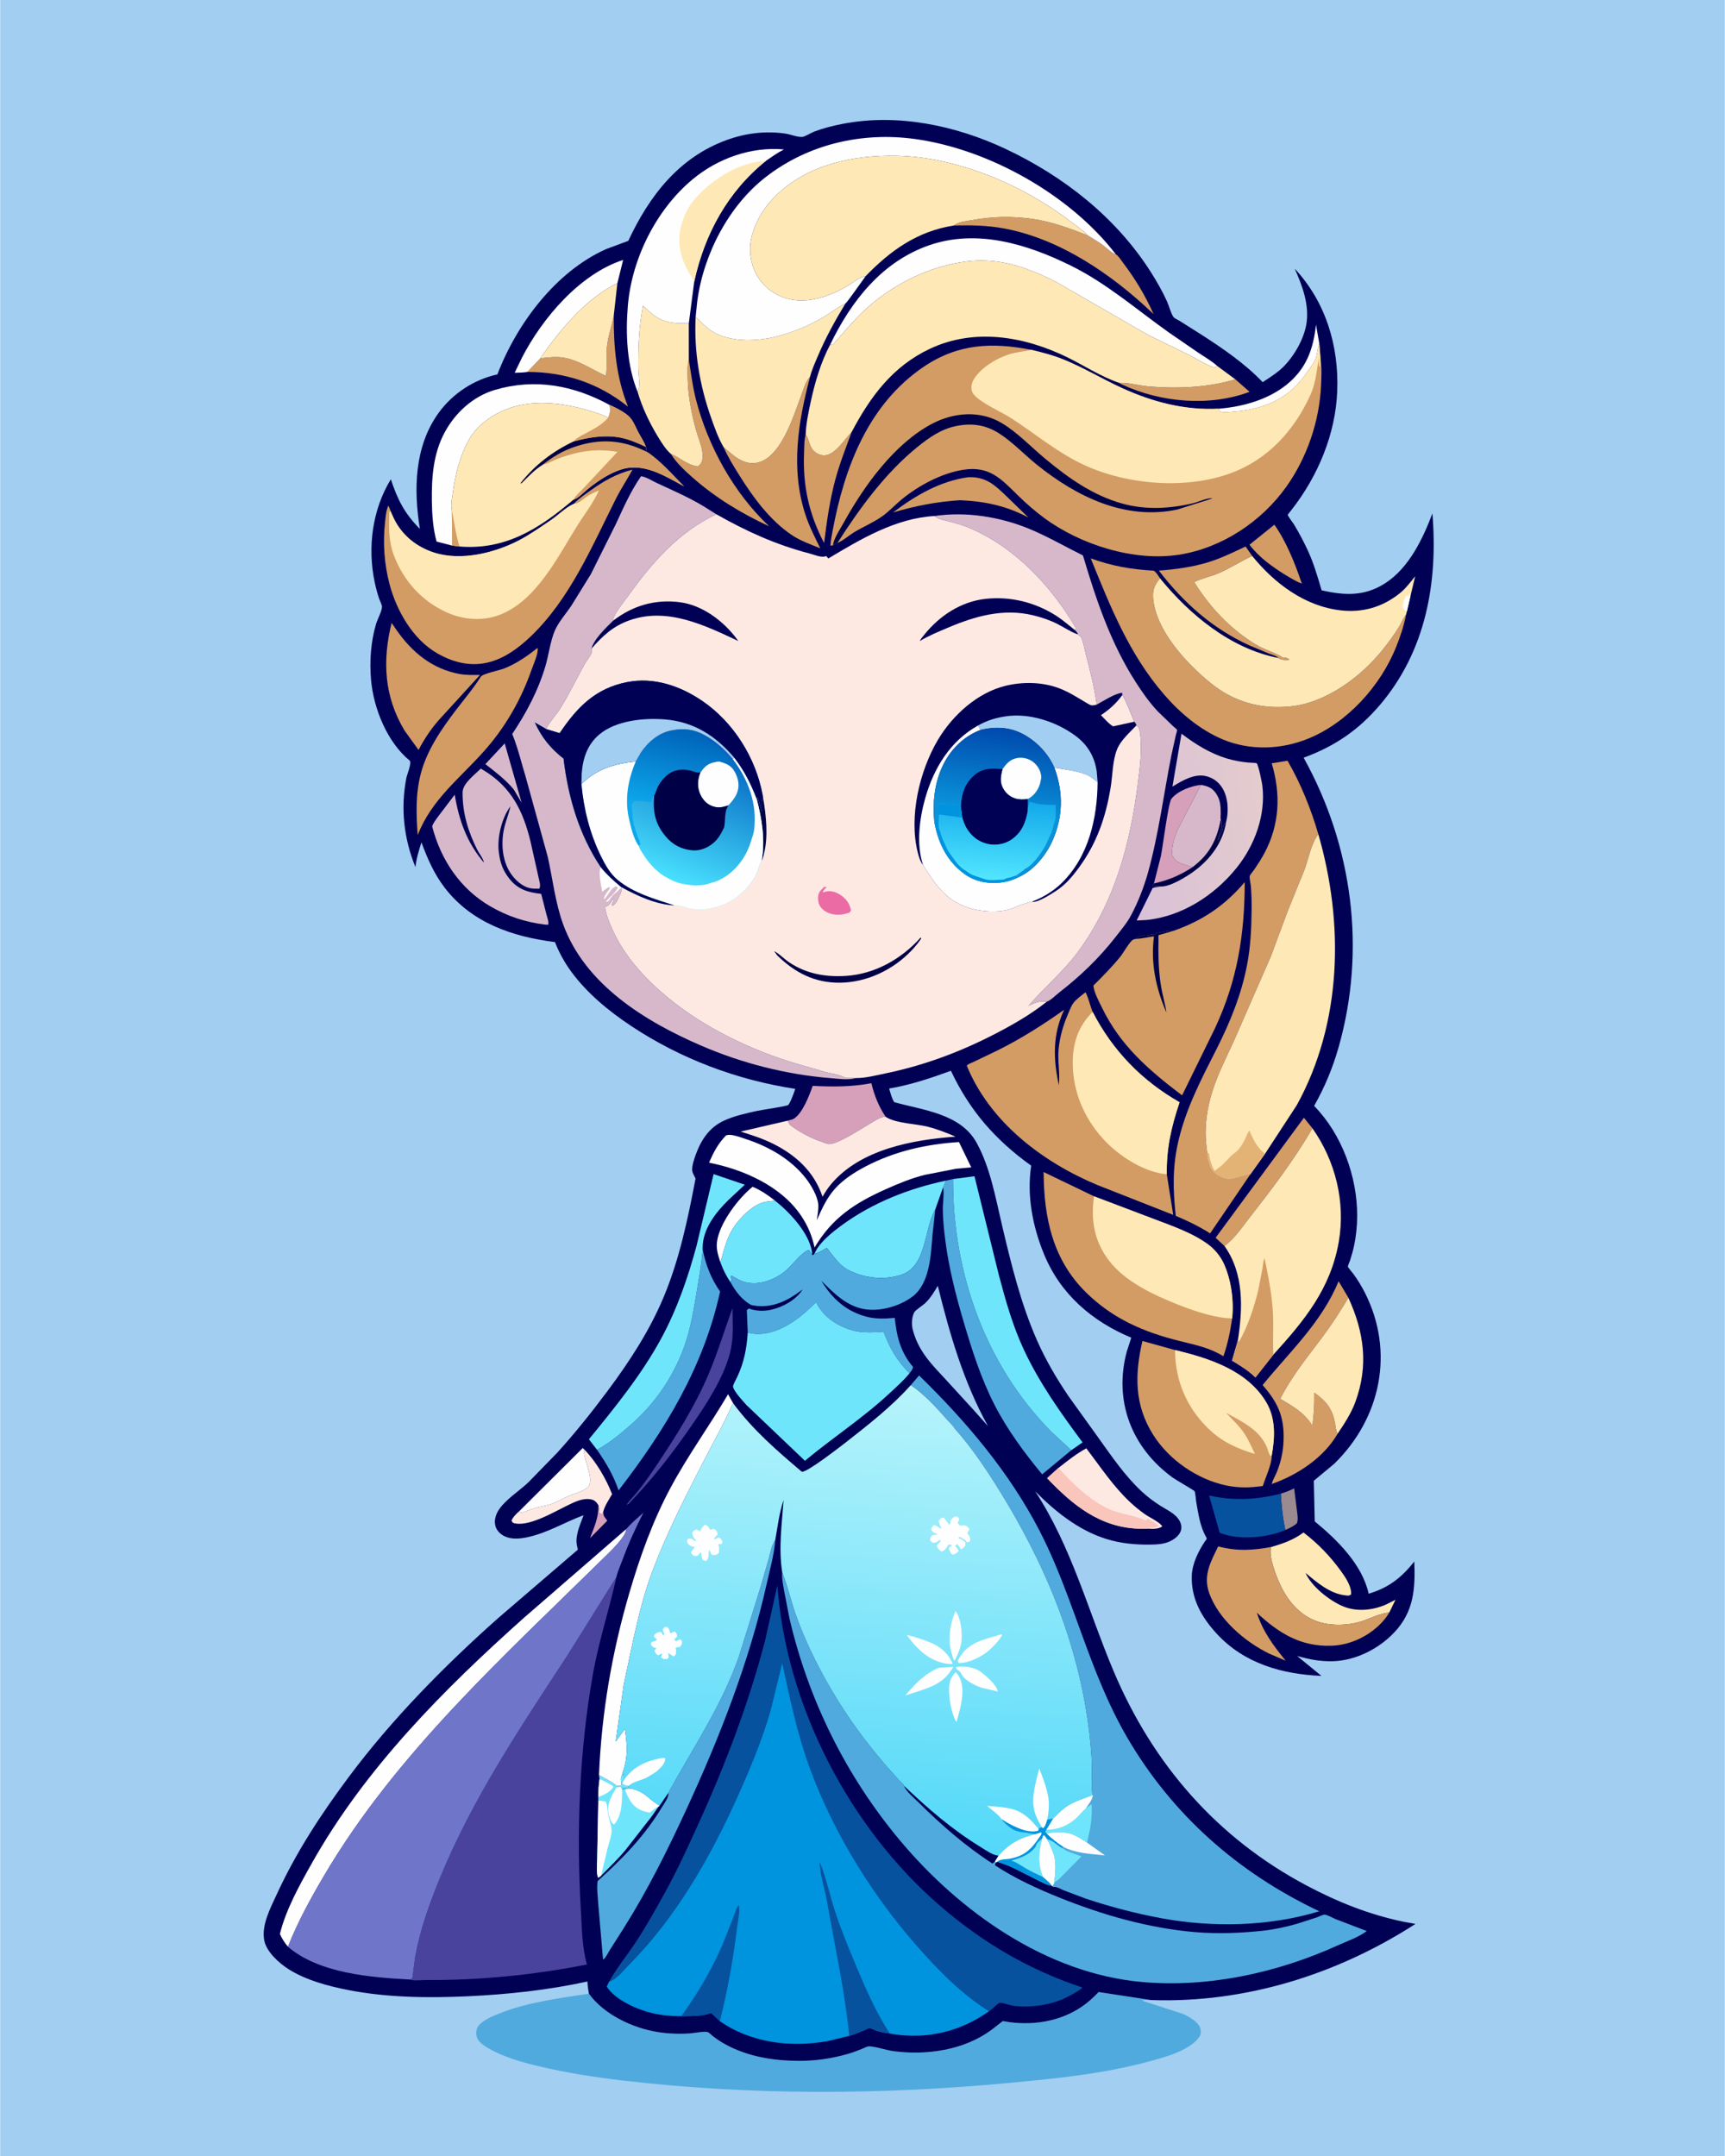
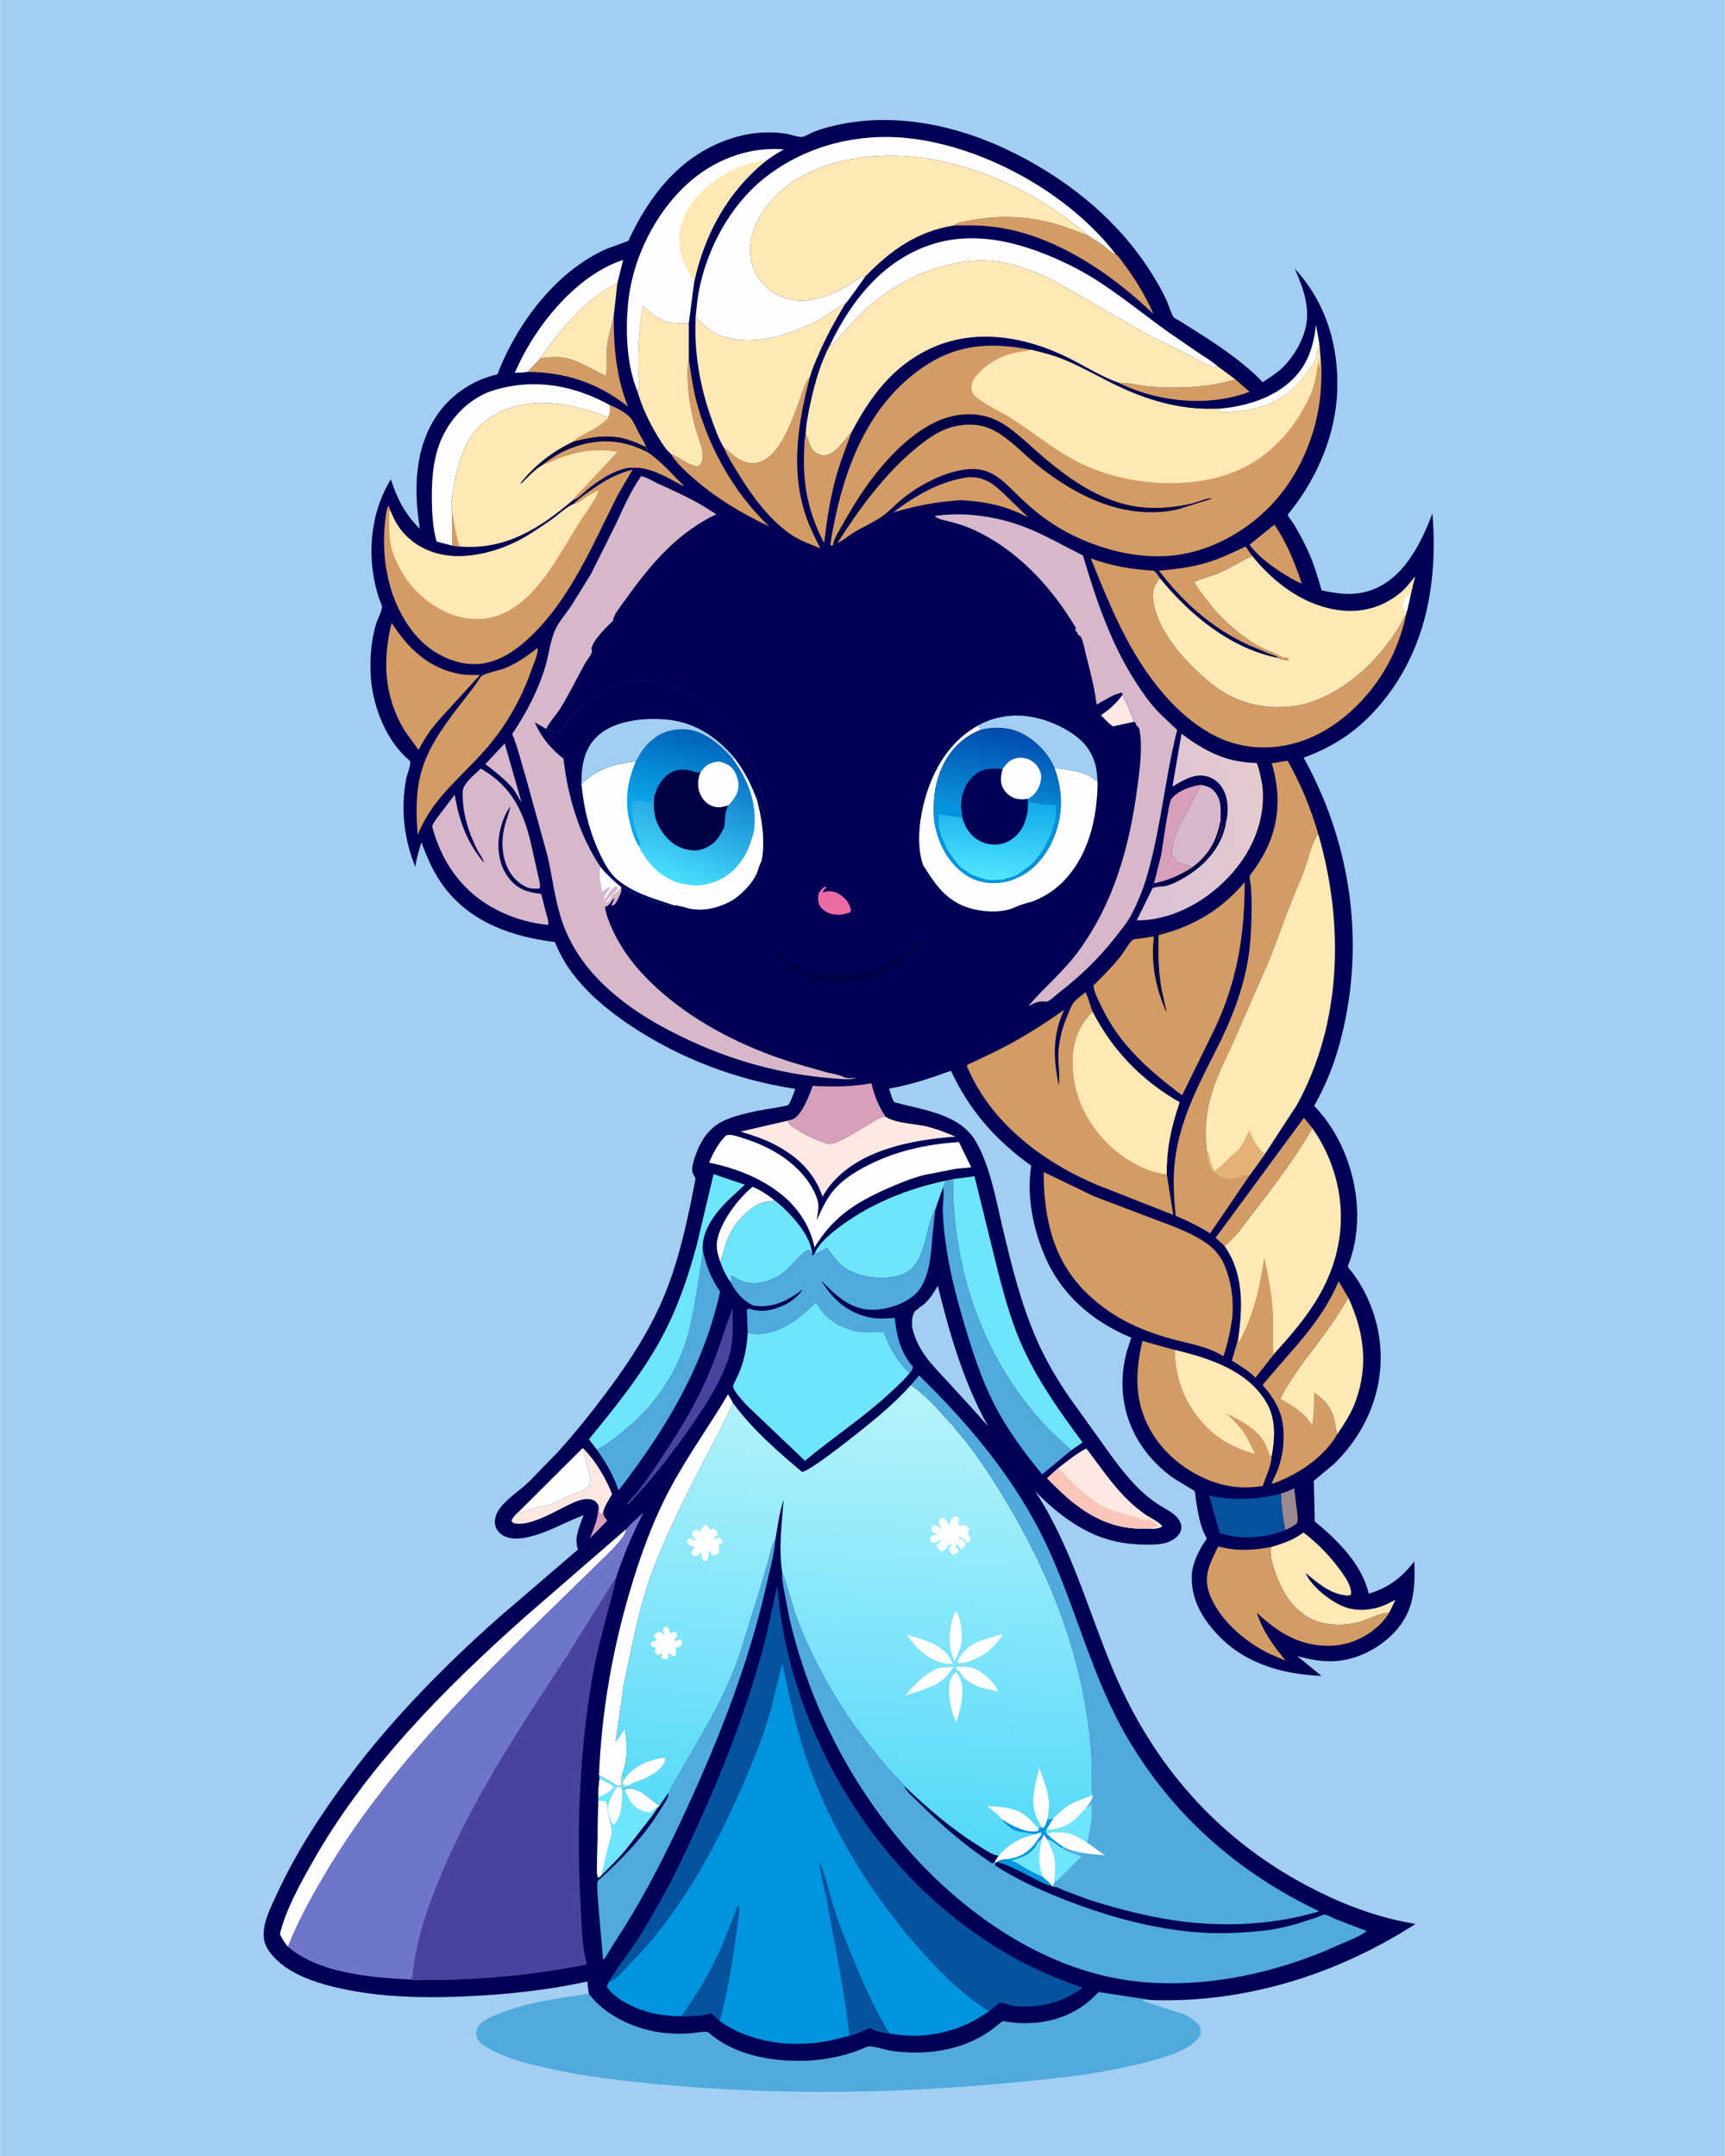
<svg xmlns="http://www.w3.org/2000/svg" version="1.1" style="display: block;" viewBox="0 0 1638 2048" width="1024" height="1280">
  <defs>
    <linearGradient id="Gradient1" gradientUnits="userSpaceOnUse" x1="1200.3" y1="772.486" x2="1071.24" y2="791.295">
      <stop class="stop0" offset="0" stop-opacity="1" stop-color="rgb(228,203,205)" />
      <stop class="stop1" offset="1" stop-opacity="1" stop-color="rgb(217,193,216)" />
    </linearGradient>
    <linearGradient id="Gradient2" gradientUnits="userSpaceOnUse" x1="805.692" y1="1753.27" x2="833.025" y2="1314.01">
      <stop class="stop0" offset="0" stop-opacity="1" stop-color="rgb(82,216,249)" />
      <stop class="stop1" offset="1" stop-opacity="1" stop-color="rgb(183,244,251)" />
    </linearGradient>
    <linearGradient id="Gradient3" gradientUnits="userSpaceOnUse" x1="687.545" y1="706.334" x2="634.188" y2="833.988">
      <stop class="stop0" offset="0" stop-opacity="1" stop-color="rgb(0,96,190)" />
      <stop class="stop1" offset="1" stop-opacity="1" stop-color="rgb(72,224,254)" />
    </linearGradient>
    <linearGradient id="Gradient4" gradientUnits="userSpaceOnUse" x1="652.774" y1="697.041" x2="635.954" y2="771.159">
      <stop class="stop0" offset="0" stop-opacity="1" stop-color="rgb(0,102,187)" />
      <stop class="stop1" offset="1" stop-opacity="1" stop-color="rgb(13,168,236)" />
    </linearGradient>
    <linearGradient id="Gradient5" gradientUnits="userSpaceOnUse" x1="955.987" y1="696.464" x2="944.356" y2="771.294">
      <stop class="stop0" offset="0" stop-opacity="1" stop-color="rgb(0,77,175)" />
      <stop class="stop1" offset="1" stop-opacity="1" stop-color="rgb(10,146,217)" />
    </linearGradient>
    <linearGradient id="Gradient6" gradientUnits="userSpaceOnUse" x1="947.94" y1="758.523" x2="941.593" y2="835.543">
      <stop class="stop0" offset="0" stop-opacity="1" stop-color="rgb(17,168,234)" />
      <stop class="stop1" offset="1" stop-opacity="1" stop-color="rgb(82,230,255)" />
    </linearGradient>
  </defs>
  <path transform="translate(0,0)" fill="rgb(161,206,241)" d="M -0 -0 L 1638 0 L 1638 2048 L -0 2048 L -0 -0 z" />
  <path transform="translate(0,0)" fill="rgb(80,170,221)" d="M 559.13 1893.81 C 573.332 1913.6 600.72 1926.44 624.334 1930.25 C 634.249 1931.85 644.974 1932.24 654.979 1931.57 C 658.951 1931.31 668.959 1929.23 672.143 1930.42 C 673.453 1930.91 675.746 1933.29 676.935 1934.21 C 680.78 1937.17 684.734 1939.79 689 1942.11 C 710.501 1953.77 734.713 1957.59 758.919 1957.64 C 774.546 1957.67 789.859 1955.42 804.865 1951.12 C 809.651 1949.75 814.216 1948.03 818.817 1946.13 C 820.75 1945.34 823.595 1943.69 825.702 1943.84 C 833.089 1944.39 841.215 1947.5 848.827 1948.48 C 880.075 1952.49 914.931 1947.51 940.954 1928.62 L 952.276 1919.82 L 953.491 1920.05 C 979.124 1924.7 1006.75 1920.67 1028.27 1905.5 C 1033.81 1901.59 1038.61 1897.16 1043.28 1892.26 L 1093.1 1899.87 C 1090.3 1900.24 1087.03 1899 1084.73 1900.5 L 1123.15 1912.96 C 1128.67 1915.38 1137.96 1920.41 1139.84 1926.58 C 1140.52 1928.8 1140.56 1932.19 1139.3 1934.19 C 1130.65 1948.03 1104.07 1954.73 1089.33 1958.67 C 1047.13 1969.95 1003.45 1974.29 960.09 1978.41 C 837.535 1990.04 713.631 1990.6 591.271 1976.29 C 564.854 1973.2 538.897 1969.19 513 1963.06 C 496.17 1959.08 478.395 1954.25 463.355 1945.46 C 458.812 1942.8 453.467 1939.29 452.34 1933.74 C 451.719 1930.68 452.356 1926.85 454.301 1924.35 C 458.43 1919.05 467.294 1915.35 473.372 1912.9 C 500.47 1901.96 530.413 1898.24 559.13 1893.81 z" />
  <path transform="translate(0,0)" fill="rgb(0,0,85)" d="M 559.13 1893.81 C 558.416 1889.92 557.895 1886.21 557.75 1882.24 C 520.686 1890.35 482.092 1894.52 444.246 1896.27 C 406.649 1898.02 367.503 1897.57 330.5 1890.33 C 311.287 1886.57 290.617 1881.1 273.928 1870.56 C 264.905 1864.86 252.712 1853.99 250.721 1842.92 C 248.119 1828.46 256.563 1812.73 262.41 1799.98 C 281.015 1759.39 304.859 1723.05 331.495 1687.37 C 372.157 1632.91 422.115 1582.18 472.951 1537.05 L 548.664 1472.01 L 548.315 1470.56 C 547.32 1466.35 546.911 1463.32 547.76 1459 L 548.031 1457.55 C 549.238 1451.35 551.881 1445.23 554.092 1439.33 C 535.785 1446.03 520.011 1456.1 500.688 1460.23 C 493.74 1461.72 485.838 1462.45 479.206 1459.39 C 475.3 1457.59 471.663 1454.08 470.435 1449.87 C 468.946 1444.76 470.359 1439.48 473.042 1435.05 C 479.138 1424.97 492.813 1416.43 501.436 1408.29 L 529.116 1379.88 C 546.107 1361.16 561.599 1341.73 576.709 1321.47 C 597.383 1293.74 616.382 1264.74 629.862 1232.76 C 645.065 1196.7 653.139 1157.79 660.435 1119.5 C 659.547 1117.55 657.694 1114.52 657.341 1112.5 C 656.598 1108.24 659.242 1100.48 660.722 1096.49 C 665.99 1082.29 673.81 1070.65 687.889 1064.3 C 697.768 1059.85 708.587 1057.5 719.133 1055.2 C 723.414 1054.26 746.921 1050.9 748.437 1049.64 C 749.932 1048.4 752.531 1041.51 753.345 1039.46 L 755.123 1034.32 C 699.59 1025.84 646.04 1005.67 599.244 974.574 C 577.925 960.405 557.244 943.416 542.082 922.612 C 535.944 914.189 530.713 904.611 526.891 894.895 C 486.805 889.841 448.017 876.772 422.329 843.462 C 412.206 830.335 405.756 815.58 400.083 800.137 C 397.607 808.008 395.257 815.408 394.378 823.672 C 383.349 796.544 380.175 767.94 385.744 739.085 C 386.411 735.629 391.189 724.36 388.845 722.436 C 367.407 704.838 354.542 672.744 352.213 645.636 C 350.7 628.035 351.983 609.793 356.947 592.796 C 358.244 588.352 362.539 580.675 362.65 576.36 C 362.69 574.812 360.587 570.664 360.031 569.027 C 358.256 563.813 356.829 558.463 355.69 553.074 C 348.737 520.168 353.347 484.121 371.029 455.262 C 377.364 474.603 384.116 487.828 398.603 502.436 C 392.6 465.125 393.276 424.452 416.174 392.519 C 429.511 373.92 449.841 360.559 472.216 355.654 C 490.681 307.503 527.537 258.051 575.528 236.592 L 596.552 228.795 C 616.402 186.227 644.523 149.531 690.062 132.983 C 707.975 126.474 727.111 124.107 745.996 126.95 C 750.633 127.648 757.205 130.35 761.649 130.088 C 764.172 129.94 770.37 126.062 773.115 125.023 C 781.872 121.709 790.962 119.425 800.145 117.648 C 852.151 107.588 907.468 119.106 954.984 141.5 C 1010.29 167.565 1060.04 206.672 1093.02 258.697 C 1098.56 267.426 1103.76 276.55 1108.06 285.954 C 1110.08 290.373 1111.75 297.447 1114.43 301.235 C 1115.16 302.27 1119.04 304.096 1120.25 304.844 L 1140.75 317.801 C 1161.13 330.947 1182.3 345.359 1199.08 363.029 C 1205.48 358.758 1212.55 354.437 1218.08 349.087 C 1228.43 339.075 1237.79 323.002 1240.44 308.741 C 1243.84 290.333 1236.87 271.671 1229.52 255.196 C 1259.07 286.953 1271.5 328.497 1269.9 371.412 C 1268.37 412.368 1251.48 452.497 1226.39 484.458 C 1225.93 485.054 1222.86 488.821 1222.87 488.912 C 1223.1 490.572 1227.87 496.568 1228.93 498.335 C 1233.42 505.785 1237.48 513.466 1241.22 521.316 C 1247.32 534.108 1251.1 547.234 1255.07 560.777 C 1277.02 565.649 1295.79 566.684 1315.5 553.988 C 1337.9 539.559 1351.13 512.017 1360.3 487.718 C 1365.66 553.303 1354.11 618.392 1310.34 669.77 C 1290.05 693.586 1267.36 708.978 1237.98 719.747 C 1284.54 803.508 1297.5 902.125 1271.24 994.656 C 1265.68 1014.25 1258.01 1032.79 1247.94 1050.51 C 1274.2 1077.25 1288.96 1117.58 1288.85 1155.03 C 1288.82 1164.51 1287.86 1174.12 1285.87 1183.39 C 1284.87 1188.03 1283.57 1192.68 1282.12 1197.2 C 1281.73 1198.42 1279.98 1202.09 1280.04 1203.19 C 1280.08 1203.94 1284.76 1209.44 1285.47 1210.43 C 1289.49 1215.99 1293.09 1221.87 1296.19 1227.99 C 1324.52 1283.85 1311.49 1347.23 1266.9 1390.58 L 1247.66 1406.59 L 1248.52 1445.18 C 1269.77 1462.58 1293.69 1486.2 1299.76 1513.9 C 1318.75 1508.2 1330.96 1498.62 1343.11 1483.3 C 1344.05 1509.02 1342.83 1530.6 1324.29 1550.43 C 1309.6 1566.15 1287.26 1577.53 1265.5 1578.01 C 1253.37 1578.28 1243.41 1576.26 1231.79 1573.04 L 1254.9 1591.95 C 1217.51 1590.33 1181.54 1580.25 1155.36 1551.79 C 1140.92 1536.09 1130.92 1518.32 1131.78 1496.5 C 1132.23 1485.17 1138.05 1473.44 1144.24 1464.19 C 1145.29 1462.61 1146.56 1462.09 1145.49 1460.27 C 1139.54 1450.14 1137.81 1437.22 1135.83 1425.76 C 1135.48 1423.73 1135.25 1417.91 1134.3 1416.33 C 1133.98 1415.81 1116.07 1405.36 1113.71 1403.65 C 1074.63 1375.31 1057.36 1330.86 1070.05 1283.74 L 1074.3 1270.68 C 1036.94 1255.1 1007.02 1229.35 991.384 1191.33 C 980.632 1165.17 974.872 1135.53 979.241 1107.27 C 945.325 1083.02 920.738 1054.97 902.984 1017.12 C 883.646 1024.19 864.693 1030.57 844.307 1034.01 C 845.618 1038.45 846.658 1043.01 849.127 1046.96 C 876.538 1054.63 912.073 1057.82 927.322 1085.42 C 940.282 1108.87 945.347 1137.64 951.444 1163.54 C 960.151 1200.53 969.319 1238.28 984.716 1273.14 C 992.964 1291.82 1003.26 1309.46 1014.74 1326.33 L 1042.89 1365.53 C 1055.61 1383.32 1068.16 1401.84 1084.24 1416.81 C 1089.68 1421.87 1095.66 1426.38 1101.94 1430.34 C 1106.88 1433.46 1112.81 1436.28 1116.96 1440.45 C 1120.22 1443.71 1122.74 1448.57 1121.59 1453.26 C 1120.43 1457.97 1116.38 1461.23 1112.32 1463.46 C 1106.16 1466.83 1098.92 1467.15 1092.08 1467.23 C 1077.81 1467.4 1063.98 1466.08 1050.32 1461.79 C 1024.06 1453.55 1002.08 1435.84 983 1416.56 C 1017.67 1469.61 1033.05 1529.42 1057.35 1587.12 C 1094.7 1675.79 1155.72 1746.01 1241 1791.19 C 1270.22 1806.67 1299.81 1818.54 1332.21 1825.35 L 1344.21 1827.54 C 1269.58 1875.68 1182.13 1902.94 1093.1 1899.87 L 1043.28 1892.26 C 1038.61 1897.16 1033.81 1901.59 1028.27 1905.5 C 1006.75 1920.67 979.124 1924.7 953.491 1920.05 L 952.276 1919.82 L 940.954 1928.62 C 914.931 1947.51 880.075 1952.49 848.827 1948.48 C 841.215 1947.5 833.089 1944.39 825.702 1943.84 C 823.595 1943.69 820.75 1945.34 818.817 1946.13 C 814.216 1948.03 809.651 1949.75 804.865 1951.12 C 789.859 1955.42 774.546 1957.67 758.919 1957.64 C 734.713 1957.59 710.501 1953.77 689 1942.11 C 684.734 1939.79 680.78 1937.17 676.935 1934.21 C 675.746 1933.29 673.453 1930.91 672.143 1930.42 C 668.959 1929.23 658.951 1931.31 654.979 1931.57 C 644.974 1932.24 634.249 1931.85 624.334 1930.25 C 600.72 1926.44 573.332 1913.6 559.13 1893.81 z" />
  <path transform="translate(0,0)" fill="rgb(214,160,186)" d="M 568.203 1429.87 L 568.642 1431.21 C 569.224 1433.12 568.974 1434.56 568.694 1436.5 L 571.534 1438.76 L 572.758 1435.84 C 572.882 1440.65 573.936 1440.76 576.581 1444.5 L 560.185 1461.1 C 564.348 1450.28 568.303 1441.77 568.203 1429.87 z" />
  <path transform="translate(0,0)" fill="rgb(155,138,143)" d="M 1216.33 1418.82 C 1220.81 1417.48 1224.8 1415.9 1228.98 1413.8 L 1231.82 1436.41 C 1232.17 1440.04 1232.97 1443.69 1231.5 1447.13 C 1228.1 1449.95 1224.51 1451.59 1220.53 1453.39 C 1218.16 1441.79 1216.93 1430.64 1216.33 1418.82 z" />
  <path transform="translate(0,0)" fill="rgb(214,184,202)" d="M 479.166 706.157 L 495.218 762.458 L 487.648 749.732 C 479.747 740.441 470.39 733.269 460.797 725.854 L 479.166 706.157 z" />
  <path transform="translate(0,0)" fill="rgb(254,254,254)" d="M 1157.26 388.246 C 1179.73 386.457 1203.64 379.908 1221.53 365.622 C 1240.55 350.44 1247.15 331.744 1249.72 308.442 L 1252.88 326.393 L 1252.5 327.465 C 1250.95 331.915 1250.94 336.863 1249.34 341.075 C 1248.02 344.56 1244.75 348.539 1242.64 351.697 C 1233.82 364.864 1224.41 374.358 1210.11 381.398 C 1197.43 387.641 1183.73 390.233 1169.71 391.191 C 1166.49 391.411 1162.21 392.112 1159.13 391.038 L 1157.73 390.5 L 1157.26 388.246 z" />
  <path transform="translate(0,0)" fill="rgb(254,254,254)" d="M 684.097 1199.27 C 681.973 1192.82 679.916 1186.76 680.754 1179.88 C 682.906 1162.22 700.987 1138.25 714.654 1127.32 C 722.528 1130.68 729.292 1135.28 735.985 1140.57 L 728.993 1141.31 C 717.431 1142.58 706.704 1152.79 699.766 1161.53 C 690.619 1173.06 687.932 1185.36 684.097 1199.27 z" />
  <path transform="translate(0,0)" fill="rgb(211,156,100)" d="M 1210.21 498.397 C 1221.75 514.895 1229.92 535.443 1236.27 554.415 C 1230.61 552.227 1225.55 549.055 1220.36 545.946 C 1208.02 538.265 1195.31 529.139 1186.58 517.42 L 1210.21 498.397 z" />
  <path transform="translate(0,0)" fill="rgb(211,156,100)" d="M 1173.17 360.377 L 1186.65 372.186 C 1148.84 386.459 1102.37 382.37 1065.78 365.382 C 1064.73 364.898 1063.78 364.35 1062.83 363.698 C 1071.47 363.249 1081.34 366.228 1090.13 367.009 C 1117.26 369.423 1146.97 368.242 1173.17 360.377 z" />
  <path transform="translate(0,0)" fill="rgb(254,233,226)" d="M 554.931 1377.1 C 565.773 1387.96 575.628 1405 581.144 1419.33 C 578.178 1424.51 574.302 1430.08 572.758 1435.84 L 571.534 1438.76 L 568.694 1436.5 C 568.974 1434.56 569.224 1433.12 568.642 1431.21 L 568.203 1429.87 C 566.108 1426.64 564.705 1424.9 560.642 1424.19 C 553.067 1422.87 545.331 1426.85 538.746 1430.04 C 526.179 1436.11 500.594 1451.46 486.956 1446.5 L 485.579 1444.5 C 487.239 1440.76 489.802 1438.46 492.706 1435.72 L 492.741 1435.76 L 495.046 1436.98 C 499.615 1435.65 503.932 1433.61 508.5 1432.29 C 513.566 1430.84 518.894 1430.41 523.849 1428.54 C 529.754 1426.31 535.24 1422.98 541.094 1420.6 C 546.255 1418.5 553.627 1416.63 557.869 1412.93 C 565.228 1406.52 553.689 1386.25 554.747 1378.2 L 554.931 1377.1 z" />
  <path transform="translate(0,0)" fill="rgb(254,254,254)" d="M 492.741 1435.76 L 553.269 1375.5 L 554.931 1377.1 L 554.747 1378.2 C 553.689 1386.25 565.228 1406.52 557.869 1412.93 C 553.627 1416.63 546.255 1418.5 541.094 1420.6 C 535.24 1422.98 529.754 1426.31 523.849 1428.54 C 518.894 1430.41 513.566 1430.84 508.5 1432.29 C 503.932 1433.61 499.615 1435.65 495.046 1436.98 L 492.741 1435.76 z" />
  <path transform="translate(0,0)" fill="rgb(214,160,186)" d="M 1095.79 839.265 L 1102.45 813.014 C 1104.16 804.6 1109.52 762.304 1112.39 758.775 C 1118.56 751.178 1131.16 746.5 1140.52 745.58 L 1124.38 776.472 C 1118.3 787.965 1112.07 799.139 1113.2 812.5 C 1115.34 816.782 1118.1 819.121 1122.66 820.6 L 1132.48 823.773 C 1120.39 831.606 1109.8 836.068 1095.79 839.265 z" />
  <path transform="translate(0,0)" fill="rgb(74,67,158)" d="M 695.548 1242.46 L 695.747 1257.5 C 695.957 1267.89 695.281 1278.34 692.295 1288.34 C 685.374 1311.55 670.251 1334.51 656.583 1354.28 C 638.136 1380.96 619.413 1405.12 596.919 1428.5 L 594.826 1429.5 C 597.826 1424.9 601.934 1421.13 605.374 1416.85 C 611.401 1409.35 617.03 1401.35 622.387 1393.37 C 641.228 1365.28 659.737 1336.29 672.926 1305.05 C 681.624 1284.44 687.914 1263.39 695.548 1242.46 z" />
  <path transform="translate(0,0)" fill="rgb(211,156,100)" d="M 919.445 453.316 L 920.217 453.269 C 937.194 452.884 945.804 461.801 957.259 472.851 L 976.603 491.639 C 955.472 480.398 935.199 476.181 911.551 475.159 C 889.172 476.635 869.571 480.439 848.096 486.769 C 868.947 470.828 893.119 456.814 919.445 453.316 z" />
  <path transform="translate(0,0)" fill="rgb(211,156,100)" d="M 512.989 340.385 C 520.237 339.555 527.393 338.576 534.672 339.675 C 549.203 341.87 562.124 351.184 575.348 357.102 C 576.599 347.907 575.332 338.476 576.311 329.232 C 577.405 318.909 581.07 309.541 582.774 299.44 C 582.468 328.746 585.111 358.925 596.324 386.338 C 568.373 363.964 536.436 353.33 500.724 353.312 L 512.989 340.385 z" />
  <path transform="translate(0,0)" fill="rgb(211,156,100)" d="M 1162.75 1183.53 L 1154.38 1175.77 L 1238.27 1061.76 L 1246.36 1071.81 C 1229.34 1101.09 1208.18 1129.12 1187.29 1155.74 C 1179.89 1165.16 1172.57 1176.52 1162.75 1183.53 z" />
  <path transform="translate(0,0)" fill="rgb(211,156,100)" d="M 808.691 410.381 C 803.158 425.519 797.248 440.397 793.075 456 C 787.813 475.673 785.034 495.657 782.543 515.821 C 768.191 488.452 762.221 461.552 763.478 430.569 C 763.71 424.853 763.507 418.297 765.031 412.772 C 768.493 417.525 768.131 423.544 772.579 428.196 C 775.18 430.917 779.278 432.733 783.074 432.548 C 792.972 432.064 801.853 417.569 808.106 410.988 L 808.691 410.381 z" />
  <path transform="translate(0,0)" fill="rgb(211,156,100)" d="M 654.044 341.716 C 656.139 354.354 657.555 366.806 660.747 379.266 C 672.15 423.782 696.828 468.465 730.385 499.98 C 704.088 487.718 679.61 473.004 657.778 453.747 C 650.367 447.21 642.164 439.689 637.056 431.22 C 645.994 434.871 652.393 441.768 662.5 443.037 C 666.98 440.248 667.4 436.025 667.082 431 C 666.645 424.115 662.913 415.639 661.007 408.861 C 656.495 392.811 653.269 375.566 652.961 358.861 C 652.855 353.134 652.521 347.29 654.044 341.716 z" />
  <path transform="translate(0,0)" fill="rgb(211,156,100)" d="M 1214.15 625.051 C 1211.74 622.735 1207.61 621.833 1204.48 620.629 L 1186.17 612.95 C 1150.96 596.776 1123.94 572.486 1100.49 542.052 C 1116.5 540.804 1132.61 538.684 1148 533.883 C 1160.04 530.127 1171.45 524.462 1182.86 519.144 L 1189.14 528.111 C 1178.26 533.147 1168.33 539.665 1157.28 544.506 C 1150.02 547.687 1140.78 549.432 1134.06 552.966 C 1149.01 577.042 1168.73 597.947 1193.17 612.584 C 1198.88 616.005 1205.18 618.088 1211.19 620.84 C 1213.62 621.949 1215.77 623.032 1218 624.51 C 1221.23 624.564 1221.79 624.691 1224.49 626.5 C 1222.09 627.483 1217.29 626.835 1214.95 625.688 L 1214.15 625.051 z" />
  <path transform="translate(0,0)" fill="rgb(214,184,202)" d="M 1140.52 745.58 C 1146.87 746.761 1151.07 748.181 1154.9 753.871 C 1159.12 760.131 1159.22 766.135 1159.23 773.339 C 1159.23 774.496 1158.85 777.549 1159.29 778.479 C 1155.54 798.018 1148.67 811.493 1132.48 823.773 L 1122.66 820.6 C 1118.1 819.121 1115.34 816.782 1113.2 812.5 C 1112.07 799.139 1118.3 787.965 1124.38 776.472 L 1140.52 745.58 z" />
  <path transform="translate(0,0)" fill="rgb(254,254,254)" d="M 500.724 353.312 C 496.87 354.012 492.55 353.893 488.619 354.121 L 495.292 340.277 C 514.575 302.514 550.416 260.27 591.646 246.916 L 586.193 268.982 C 556.747 283.085 531.02 313.908 512.989 340.385 L 500.724 353.312 z" />
  <path transform="translate(0,0)" fill="rgb(6,82,158)" d="M 1220.53 1453.39 L 1219.68 1453.77 C 1202.22 1460.97 1175.91 1463.12 1158.24 1456.04 L 1148.21 1420.6 C 1171.24 1425.76 1193.6 1424.66 1216.33 1418.82 C 1216.93 1430.64 1218.16 1441.79 1220.53 1453.39 z" />
  <path transform="translate(0,0)" fill="rgb(161,206,241)" d="M 890.52 1221.39 C 901.875 1267.51 915.079 1312.98 938.217 1354.72 L 925.52 1340.46 L 899.354 1311.82 C 885.109 1296.39 872.206 1284.15 866.717 1262.99 C 865.422 1258 865.745 1251.39 868.084 1246.65 C 869.108 1244.57 876.413 1239.91 878.5 1237.91 C 883.52 1233.09 887.033 1227.35 890.52 1221.39 z" />
  <path transform="translate(0,0)" fill="rgb(254,232,181)" d="M 586.193 268.982 L 582.774 299.44 C 581.07 309.541 577.405 318.909 576.311 329.232 C 575.332 338.476 576.599 347.907 575.348 357.102 C 562.124 351.184 549.203 341.87 534.672 339.675 C 527.393 338.576 520.237 339.555 512.989 340.385 C 531.02 313.908 556.747 283.085 586.193 268.982 z" />
  <path transform="translate(0,0)" fill="rgb(211,156,100)" d="M 905.734 214.209 C 910.511 210.584 916.666 210.276 922.427 209.219 C 942.251 205.581 960.199 205.157 980.154 207.921 C 998.862 210.514 1015.65 216.912 1033.14 223.707 C 1038.12 226.761 1043.19 229.77 1047.87 233.275 C 1050.64 235.352 1056.35 241.02 1059.54 241.485 C 1061.6 242.425 1064.97 247.633 1066.37 249.475 C 1078.2 265.13 1087.45 280.475 1095.49 298.408 L 1094.06 297.042 C 1055.66 260.55 1006.62 226.948 953.644 217.046 C 937.547 214.038 922.021 213.817 905.734 214.209 z" />
  <path transform="translate(0,0)" fill="rgb(111,229,251)" d="M 591.286 1683.64 C 592.227 1686.59 592.638 1688.34 592.059 1691.4 L 590.899 1694 C 592.971 1696.29 593.952 1696 596.928 1696.47 L 597.427 1697.52 C 595.124 1698.74 592.414 1698.17 589.902 1697.99 L 590.574 1699.65 L 593.347 1699.84 C 597.551 1697.97 601.461 1699.48 605.675 1701.11 C 613.883 1704.29 618.567 1711.31 626.31 1715.17 L 625.223 1716.14 C 621.669 1721.31 618.214 1726.56 614.138 1731.34 L 594.074 1757.13 C 586.78 1765.9 578.623 1773.66 570.688 1781.82 L 568 1783.68 C 566.049 1781.05 566.987 1770.53 566.969 1767 L 568.048 1710.42 L 568.045 1707.07 C 568.022 1701.19 568.418 1695.67 569.248 1689.85 L 568.725 1686.14 C 573.847 1689.04 579.603 1691.76 584.296 1695.31 L 585.5 1696.24 C 587.363 1696.3 588.509 1696.82 589.93 1695.5 C 590.018 1694 589.984 1692.79 589.61 1691.34 C 589.019 1689.05 590.547 1685.95 591.286 1683.64 z" />
  <path transform="translate(0,0)" fill="rgb(254,254,254)" d="M 569.248 1689.85 C 573.567 1692.05 578.8 1694.17 582.5 1697.28 C 578.917 1702.71 573.808 1704.7 568.045 1707.07 C 568.022 1701.19 568.418 1695.67 569.248 1689.85 z" />
  <path transform="translate(0,0)" fill="rgb(254,254,254)" d="M 590.574 1699.65 C 590.721 1710.56 590.837 1724.57 583 1733.14 C 580.958 1732.12 579.819 1729.38 579.097 1727.22 L 578.749 1726 L 577.909 1723.7 C 575.75 1713.78 580.563 1705.89 585.5 1697.89 L 588.91 1697.51 L 589.902 1697.99 L 590.574 1699.65 z" />
  <path transform="translate(0,0)" fill="rgb(254,254,254)" d="M 593.347 1699.84 C 597.551 1697.97 601.461 1699.48 605.675 1701.11 C 613.883 1704.29 618.567 1711.31 626.31 1715.17 L 625.223 1716.14 C 622.021 1717.41 619.672 1719.64 617 1721.76 C 613.908 1721.36 611.225 1720.6 608.385 1719.35 C 599.967 1715.64 596.49 1708.08 593.347 1699.84 z" />
  <path transform="translate(0,0)" fill="rgb(254,254,254)" d="M 568.048 1710.42 L 575 1711.19 C 576.859 1714.56 576.597 1719.2 577.295 1723 C 578.21 1727.99 580.26 1732.92 580.645 1737.98 C 581.039 1743.14 578.312 1750.2 576.979 1755.27 L 570.688 1781.82 L 568 1783.68 C 566.049 1781.05 566.987 1770.53 566.969 1767 L 568.048 1710.42 z" />
  <path transform="translate(0,0)" fill="rgb(214,160,186)" d="M 747.89 1064.56 L 749.222 1064.21 C 750.683 1063.84 752.166 1063.58 753.5 1062.83 C 762.007 1058.02 768.633 1040.12 771.711 1031.47 C 790.772 1032.44 808.6 1032.49 827.436 1028.97 C 830.184 1040.48 834.391 1051.04 841.016 1060.88 L 839.468 1060.96 C 835.222 1061.34 830.025 1065.11 826.382 1067.2 C 818.017 1072.02 795.713 1086.9 787.27 1086.75 C 785.389 1086.72 781.926 1085.11 780.059 1084.49 C 769.972 1081.18 759.409 1075.43 750.883 1069.14 C 749.664 1068.24 749.359 1067.37 748.742 1066.07 L 747.89 1064.56 z" />
  <path transform="translate(0,0)" fill="rgb(254,233,226)" d="M 1005.11 1394.4 C 1013.6 1387.72 1022.06 1380.93 1031.6 1375.79 C 1044.95 1393.37 1057.06 1411.8 1073.24 1426.97 C 1077.66 1431.12 1082.4 1434.96 1087.36 1438.46 C 1091.12 1441.11 1101.85 1446.2 1103.71 1449.95 C 1100.27 1452.48 1094.57 1452.43 1090.42 1452.07 L 1082 1452.13 C 1044.83 1451.1 1018.68 1429.72 994.349 1404.11 L 1005.11 1394.4 z" />
  <path transform="translate(0,0)" fill="rgb(250,197,187)" d="M 1005.11 1394.4 C 1018.98 1409.77 1038.59 1428.92 1058.47 1435.52 C 1067.98 1438.68 1079.08 1440.18 1088.03 1444.43 L 1089.75 1442.49 C 1093.52 1444.25 1097.21 1446.98 1100.51 1449.5 L 1099 1450 L 1097.99 1450.52 C 1095.73 1451.42 1093.01 1451.22 1090.6 1451.27 L 1090.42 1452.07 L 1082 1452.13 C 1044.83 1451.1 1018.68 1429.72 994.349 1404.11 L 1005.11 1394.4 z" />
  <path transform="translate(0,0)" fill="rgb(211,156,100)" d="M 687.25 425.073 L 694.163 430.761 C 700.58 436.144 708.202 440.854 716.988 439.852 C 740.86 437.13 753.129 396.03 760.358 376.899 C 762.603 370.959 764.533 363.228 768.667 358.438 L 769.213 357.828 C 757.838 400.767 750.594 445.132 764.65 488.518 C 768.324 499.858 773.693 510.177 778.885 520.853 C 769.986 517.212 760.216 513.803 752.19 508.47 C 731.346 494.622 715.099 472.486 702.035 451.514 C 696.768 443.057 691.178 434.241 687.25 425.073 z" />
  <path transform="translate(0,0)" fill="rgb(254,232,181)" d="M 1207.14 1469.52 C 1218.16 1466.31 1228.57 1462.72 1237.83 1455.72 C 1251.82 1466.38 1263.48 1478.56 1273.75 1492.82 C 1277.64 1498.21 1282.22 1505.12 1283.06 1511.87 L 1283.09 1514.5 C 1280.89 1516.19 1279.58 1515.68 1276.91 1515.34 C 1262.68 1513.58 1250.41 1503.02 1239.8 1494.13 C 1245.44 1507.04 1262.92 1520.83 1275.93 1526.07 C 1288.69 1531.22 1303.68 1529.62 1316.09 1524.23 L 1325.22 1519.66 L 1319.34 1531.75 C 1310.69 1532.63 1303.33 1536.37 1295.27 1539.33 C 1282.13 1544.17 1264.22 1544.9 1250.97 1540.24 C 1234.52 1534.45 1223.25 1521.24 1215.92 1505.78 C 1212.13 1497.77 1204.17 1477.99 1207.14 1469.52 z" />
  <path transform="translate(0,0)" fill="rgb(111,229,251)" d="M 735.985 1140.57 C 749.512 1151.28 768.261 1171.08 770.957 1188.99 C 771.108 1189.99 771.071 1190.86 770.998 1191.86 C 770.057 1190.26 769.165 1188.76 768 1187.3 C 761.341 1189.58 752.956 1200.79 747.5 1205.83 C 735.99 1216.47 716.962 1223.22 702.082 1215.95 L 694.5 1211.7 L 693.77 1213 L 694.829 1215.48 L 693.646 1217.95 C 689.652 1212.32 686.451 1205.74 684.097 1199.27 C 687.932 1185.36 690.619 1173.06 699.766 1161.53 C 706.704 1152.79 717.431 1142.58 728.993 1141.31 L 735.985 1140.57 z" />
  <path transform="translate(0,0)" fill="rgb(211,156,100)" d="M 1270.24 1361.95 C 1256.94 1384.91 1232.1 1401.06 1207.73 1409.67 C 1208.56 1405.82 1210.99 1402.06 1212.5 1398.39 C 1215.81 1390.32 1218.12 1380.84 1218.71 1372.14 C 1220.34 1347.89 1214.83 1333.67 1199.01 1315.69 C 1225.07 1283.71 1255.19 1256.03 1271.18 1217.06 L 1280.48 1232.7 C 1273.05 1245.23 1265.05 1257.64 1256.36 1269.33 C 1241.87 1288.83 1226.79 1306.91 1215.79 1328.73 C 1227.99 1336.09 1238.59 1341.76 1246.24 1354.2 C 1247.86 1343.65 1248.25 1333.61 1248.14 1322.94 C 1259.41 1330.94 1265.23 1338 1267.77 1351.84 C 1268.38 1355.15 1268.6 1358.98 1270.24 1361.95 z" />
  <path transform="translate(0,0)" fill="rgb(211,156,100)" d="M 371.752 591.727 L 376.293 598.336 C 391.199 619.631 409.911 635.204 436 640.186 C 442.52 641.431 449.104 641.164 455.717 641.135 L 419.653 680.619 C 410.585 690.232 403.458 700.717 397.317 712.37 L 383.983 693.89 C 364.583 661.421 362.883 627.616 371.752 591.727 z" />
  <path transform="translate(0,0)" fill="rgb(254,233,226)" d="M 841.016 1060.88 L 841.797 1061.36 C 851.975 1067.35 869.267 1067.31 881 1070.29 C 890.078 1072.6 898.809 1076.05 907.413 1079.71 C 866.663 1082.65 817.293 1091.72 789.454 1124.5 C 786.218 1128.31 783.5 1132.46 781.063 1136.81 C 773.098 1113.11 756.013 1097.4 733.87 1086.35 C 724.083 1081.47 713.694 1078.17 703.293 1074.89 L 747.89 1064.56 L 748.742 1066.07 C 749.359 1067.37 749.664 1068.24 750.883 1069.14 C 759.409 1075.43 769.972 1081.18 780.059 1084.49 C 781.926 1085.11 785.389 1086.72 787.27 1086.75 C 795.713 1086.9 818.017 1072.02 826.382 1067.2 C 830.025 1065.11 835.222 1061.34 839.468 1060.96 L 841.016 1060.88 z" />
  <path transform="translate(0,0)" fill="rgb(80,170,221)" d="M 667.161 1186.74 C 669.998 1201.24 675.188 1214.68 683.741 1226.84 C 668.11 1298.42 631.58 1358.36 587.313 1415.74 C 582.48 1401.36 575.377 1389.53 566.831 1377.13 C 577.658 1371.44 588.091 1362.73 597.367 1354.79 C 622.487 1333.3 641.534 1305.09 651.535 1273.55 C 656.401 1258.21 658.949 1242.37 661.597 1226.54 C 663.825 1213.22 666.156 1200.24 667.161 1186.74 z" />
  <path transform="translate(0,0)" fill="rgb(254,232,181)" d="M 1270.24 1361.95 C 1268.6 1358.98 1268.38 1355.15 1267.77 1351.84 C 1265.23 1338 1259.41 1330.94 1248.14 1322.94 C 1248.25 1333.61 1247.86 1343.65 1246.24 1354.2 C 1238.59 1341.76 1227.99 1336.09 1215.79 1328.73 C 1226.79 1306.91 1241.87 1288.83 1256.36 1269.33 C 1265.05 1257.64 1273.05 1245.23 1280.48 1232.7 C 1295.5 1265.47 1299.76 1297.25 1287.15 1331.68 C 1283.21 1342.44 1276.64 1352.49 1270.24 1361.95 z" />
  <path transform="translate(0,0)" fill="rgb(254,254,254)" d="M 429.179 518.256 L 414.466 514.462 C 411.064 502.328 410.122 488.388 409.968 475.809 C 409.693 453.454 411.268 431.15 422.007 411 C 432.07 392.118 449.144 376.457 469.911 370.355 C 507.903 359.192 544.503 365.987 578.762 384.651 C 579.687 389.925 579.529 391.746 577.488 396.922 C 571.272 393.332 564.309 391.554 557.461 389.537 C 535.746 383.14 511.197 380.031 489.048 386.024 C 471.949 390.652 454.108 401.769 445.267 417.5 C 436.629 432.869 432.42 450.371 429.912 467.704 C 429.187 472.714 427.973 479.3 428.829 484.235 L 428.997 484.64 L 429.179 518.256 z" />
  <path transform="translate(0,0)" fill="rgb(111,229,251)" d="M 566.831 1377.13 L 559.141 1367.19 C 583.853 1337.02 609.56 1305.26 628.14 1270.82 C 643.05 1243.18 653.256 1213.43 661.428 1183.2 L 677.564 1115.3 L 707.234 1125.35 L 691.783 1139.74 C 679.59 1151.75 667.156 1167.43 667.155 1185.36 L 667.161 1186.74 C 666.156 1200.24 663.825 1213.22 661.597 1226.54 C 658.949 1242.37 656.401 1258.21 651.535 1273.55 C 641.534 1305.09 622.487 1333.3 597.367 1354.79 C 588.091 1362.73 577.658 1371.44 566.831 1377.13 z" />
  <path transform="translate(0,0)" fill="rgb(80,170,221)" d="M 898.191 1121.49 L 905.016 1119.98 C 904.624 1208.65 935.62 1296.75 998.578 1360.27 L 1017.3 1377.58 L 989.628 1400.5 C 972.696 1379.95 956.734 1358.45 944.511 1334.69 C 931.358 1309.12 922.787 1281.82 914.69 1254.33 C 907.535 1230.05 900.977 1204.05 897.742 1178.91 C 896.473 1169.05 895.34 1158.91 895.268 1148.96 C 895.218 1142.17 896.61 1135.34 895.711 1128.6 L 895.58 1127.74 L 898.191 1121.49 z" />
  <path transform="translate(0,0)" fill="rgb(254,232,181)" d="M 605.379 372.173 C 608.361 367.186 606.113 356.151 606.036 350 C 605.783 329.538 606.718 310.648 610.469 290.462 C 614.567 294.075 618.802 298.332 623.445 301.19 C 633.395 307.316 642.883 307.217 654.036 307.119 L 654.044 341.716 C 652.521 347.29 652.855 353.134 652.961 358.861 C 653.269 375.566 656.495 392.811 661.007 408.861 C 662.913 415.639 666.645 424.115 667.082 431 C 667.4 436.025 666.98 440.248 662.5 443.037 C 652.393 441.768 645.994 434.871 637.056 431.22 C 632.264 427.174 628.146 420.488 624.884 415.142 C 616.737 401.793 609.763 387.214 605.379 372.173 z" />
  <path transform="translate(0,0)" fill="rgb(254,254,254)" d="M 568.725 1686.14 C 571.159 1627.13 581.063 1569.34 597.678 1512.72 C 607.662 1478.69 619.51 1445.53 636.211 1414.14 C 652.654 1383.23 673.514 1354.61 691.328 1324.42 L 696.045 1332.81 C 687.782 1351.48 677.649 1369.57 668.269 1387.71 C 650.83 1421.45 633.241 1456.16 619.759 1491.66 C 611.82 1512.57 606.82 1533.29 601.871 1555 L 592.204 1600.49 L 584.603 1654.29 L 593.273 1642.29 C 595.594 1657.55 596.392 1668.89 591.286 1683.64 C 590.547 1685.95 589.019 1689.05 589.61 1691.34 C 589.984 1692.79 590.018 1694 589.93 1695.5 C 588.509 1696.82 587.363 1696.3 585.5 1696.24 L 584.296 1695.31 C 579.603 1691.76 573.847 1689.04 568.725 1686.14 z" />
  <path transform="translate(0,0)" fill="rgb(111,229,251)" d="M 773.369 1190.72 L 775.943 1186 C 781.411 1177.64 790.991 1169.96 799.021 1164.07 C 828.365 1142.55 862.793 1128.98 898.191 1121.49 L 895.58 1127.74 L 888.145 1148.73 L 887.725 1149.49 C 877.092 1169.29 880.021 1203.46 855.047 1211.22 C 838.873 1216.24 819.545 1214.08 804.72 1205.96 C 796.566 1201.49 790.771 1192.48 785.103 1185.34 C 781.664 1187.24 777.263 1190.39 773.369 1190.72 z" />
  <path transform="translate(0,0)" fill="rgb(211,156,100)" d="M 510.385 615.5 C 511.499 620.076 506.358 631.42 504.708 636.125 C 494.633 664.869 479.833 690.698 459.552 713.501 C 436.144 739.821 409.882 759.188 396.517 793.216 C 395.139 773.581 394.403 754.477 399.397 735.198 C 405.313 712.357 419.315 692.278 433.409 673.762 C 441.145 663.598 449.608 653.746 456.381 642.906 C 458.294 639.845 474.581 636.707 479 634.887 C 490.79 630.032 500.453 623.299 510.385 615.5 z" />
  <path transform="translate(0,0)" fill="rgb(254,254,254)" d="M 788.415 327.144 C 808.3 285.916 837.498 248.575 882.215 233.014 C 927.7 217.187 975.569 231.902 1016.98 252.377 C 1051.12 269.256 1079.35 294.102 1110.14 315.941 L 1137.63 334.815 C 1143.67 338.836 1150.54 342.831 1155.95 347.649 C 1155.28 348.04 1154.7 348.681 1153.93 348.821 C 1150.11 349.523 1134.5 339.885 1130.7 337.946 L 1090 318.04 L 1004.42 268.677 C 994.605 263.42 984.271 258.766 973.763 255.081 C 955.054 248.521 936.347 245.815 916.615 248.483 C 880.939 253.307 846.344 270.812 820.104 295.506 C 809.366 305.611 800.42 316.766 790.624 327.687 L 788.415 327.144 z" />
  <path transform="translate(0,0)" fill="rgb(254,254,254)" d="M 594.576 1452.47 C 594.521 1459.8 578.907 1474.31 573.835 1479.31 C 478.594 1573.12 376.055 1665.42 307.552 1781.82 C 294.686 1803.68 282.623 1825.59 273.319 1849.24 C 270.076 1845.34 267.774 1841.74 265.63 1837.14 C 271.396 1813.82 284.128 1791.03 295.849 1770.14 C 346.391 1680.06 421.136 1604.82 497.704 1536.52 L 594.576 1452.47 z" />
  <path transform="translate(0,0)" fill="rgb(211,156,100)" d="M 1319.34 1531.75 C 1317.59 1534.75 1315.47 1537.65 1313.15 1540.22 C 1301.02 1553.71 1282.94 1562.57 1264.75 1563.29 C 1235.31 1564.44 1214.15 1551.25 1193.55 1531.94 C 1199.29 1549.93 1209.19 1563.03 1220.91 1577.52 L 1205.31 1570.82 C 1182.09 1559.49 1156.58 1537.73 1148.07 1512.55 C 1142.53 1496.18 1149.8 1483.36 1156.86 1468.93 C 1174.46 1473.64 1189.44 1472.76 1207.14 1469.52 C 1204.17 1477.99 1212.13 1497.77 1215.92 1505.78 C 1223.25 1521.24 1234.52 1534.45 1250.97 1540.24 C 1264.22 1544.9 1282.13 1544.17 1295.27 1539.33 C 1303.33 1536.37 1310.69 1532.63 1319.34 1531.75 z" />
  <path transform="translate(0,0)" fill="rgb(80,170,221)" d="M 634.552 1703.18 C 657.919 1660.42 685.135 1620.49 701.435 1574.07 L 722.586 1506.19 L 730.047 1480.21 C 731.642 1474.47 732.637 1467.68 736.153 1462.79 C 735.168 1476.53 731.085 1490.75 728.076 1504.22 C 711.446 1578.67 683.081 1650.92 651.138 1720 C 633.527 1758.09 614.88 1795.54 592.502 1831.1 L 578.837 1852.59 C 577.351 1854.92 575.53 1858.87 573.574 1860.73 L 572.578 1861.48 L 567.963 1808.06 C 567.592 1801.37 566.439 1793.45 567.413 1786.85 C 590.91 1765.75 612.013 1744.07 628.394 1716.86 C 630.384 1713.55 634.628 1707.77 634.658 1704.01 L 634.552 1703.18 z" />
  <path transform="translate(0,0)" fill="rgb(111,229,251)" d="M 905.016 1119.98 L 925.357 1117.32 L 948.474 1211.06 C 954.809 1235.03 961.587 1259.15 972.064 1281.69 C 986.905 1313.61 1007.13 1342 1028.03 1370.15 L 1017.3 1377.58 L 998.578 1360.27 C 935.62 1296.75 904.624 1208.65 905.016 1119.98 z" />
  <path transform="translate(0,0)" fill="url(#Gradient1)" d="M 1164.32 781.063 C 1166.96 770.913 1166.41 757.908 1160.93 748.787 C 1157.29 742.715 1151.58 738.536 1144.59 737.109 C 1133.56 734.854 1122.4 741.747 1113.37 747.234 L 1121.99 696.937 C 1135.33 707.09 1149.23 715.74 1165.44 720.595 C 1171.94 722.541 1178.52 723.699 1185.27 724.344 C 1186.58 724.47 1192.83 724.619 1193.33 725.02 C 1195.04 726.375 1198.47 743.698 1198.76 746.086 C 1202.18 774.227 1191.65 802.924 1174.11 824.642 C 1153.12 850.625 1122.18 870.619 1088.5 873.932 L 1079.4 874.379 L 1094.62 843.5 C 1097.16 842.786 1099.76 842.469 1102.37 842.091 C 1099.65 841.998 1097.06 841.863 1094.38 841.381 L 1095.79 839.265 C 1109.8 836.068 1120.39 831.606 1132.48 823.773 C 1148.67 811.493 1155.54 798.018 1159.29 778.479 L 1159.61 779.221 C 1161.96 785.446 1157.56 791.949 1156.36 798.02 L 1157 798 L 1158.09 794.781 C 1158.55 793.26 1159.3 792.375 1160 791 C 1161.26 788.536 1160.09 787.387 1161.51 785.5 C 1162.82 783.751 1162.19 782.753 1164.32 781.063 z" />
  <path transform="translate(0,0)" fill="rgb(0,0,70)" d="M 1159.29 778.479 L 1159.61 779.221 C 1161.96 785.446 1157.56 791.949 1156.36 798.02 L 1157 798 L 1158.09 794.781 C 1158.55 793.26 1159.3 792.375 1160 791 C 1161.26 788.536 1160.09 787.387 1161.51 785.5 C 1162.82 783.751 1162.19 782.753 1164.32 781.063 C 1161.17 800.645 1149.25 816.397 1133.5 827.865 C 1126.58 832.899 1111.18 842.484 1102.37 842.091 C 1099.65 841.998 1097.06 841.863 1094.38 841.381 L 1095.79 839.265 C 1109.8 836.068 1120.39 831.606 1132.48 823.773 C 1148.67 811.493 1155.54 798.018 1159.29 778.479 z" />
  <path transform="translate(0,0)" fill="rgb(254,254,254)" d="M 689.412 1078.5 C 690.709 1078.18 691.655 1077.96 693 1078.02 C 697.811 1078.26 703.791 1080.56 708.363 1082.06 C 730.035 1089.15 751.073 1101.13 765.258 1119.4 C 770.086 1125.62 776.564 1136.46 777.004 1144.48 C 777.257 1149.11 776.2 1154.44 775.63 1159.06 C 780.232 1148.64 784.995 1138.05 792.625 1129.44 C 800.562 1120.49 811.415 1113.53 821.947 1108.02 C 849.699 1093.49 879.598 1086.83 910.622 1084.85 L 922.302 1108.91 L 907.766 1110.22 L 878 1116.05 C 865.134 1119.32 853.118 1124.26 841.05 1129.67 C 811.791 1142.8 790.333 1156.65 773.475 1185.03 C 771.128 1174.03 767.056 1164.31 760.765 1154.94 C 741.68 1126.49 705.844 1110.9 673.281 1104.42 C 677.619 1094.36 681.748 1086.42 689.412 1078.5 z" />
-   <path transform="translate(0,0)" fill="rgb(80,170,221)" d="M 773.369 1190.72 C 777.263 1190.39 781.664 1187.24 785.103 1185.34 C 790.771 1192.48 796.566 1201.49 804.72 1205.96 C 819.545 1214.08 838.873 1216.24 855.047 1211.22 C 880.021 1203.46 877.092 1169.29 887.725 1149.49 L 888.145 1148.73 L 885.387 1173.98 C 883.906 1192.58 882.824 1219 866.724 1231.44 C 855.066 1240.44 837.021 1245.72 822.393 1243.79 C 804.439 1241.41 792.076 1228.7 779.89 1216.61 C 790.112 1233.57 803.696 1245.89 823.232 1250.85 C 831.941 1253.06 840.74 1252.68 849.604 1251.84 C 851.534 1269.82 855.104 1284.44 867.018 1298.5 C 866.44 1301.13 865.302 1302.5 863.641 1304.51 C 851.63 1292.39 845.042 1280.98 838.994 1265.04 C 829.218 1265.61 818.652 1266.42 809.17 1263.63 C 794.809 1259.39 782.695 1251.52 775.423 1238.07 L 774.883 1237.05 C 766.702 1245.02 758.474 1252.57 748.535 1258.34 C 736.95 1265.08 723.38 1269.4 710.011 1265.88 L 709.13 1244.53 L 711.028 1242.93 C 717.623 1245.5 725.462 1245.68 732.312 1244.11 C 743.442 1241.57 755.963 1234.77 762.133 1224.87 L 755.596 1229.51 C 743.388 1237.89 729.576 1242.79 714.738 1239.94 L 713.322 1239.66 C 704.598 1234.91 698.295 1226.61 693.646 1217.95 L 694.829 1215.48 L 693.77 1213 L 694.5 1211.7 L 702.082 1215.95 C 716.962 1223.22 735.99 1216.47 747.5 1205.83 C 752.956 1200.79 761.341 1189.58 768 1187.3 C 769.165 1188.76 770.057 1190.26 770.998 1191.86 L 772.145 1192.28 L 773.369 1190.72 z" />
+   <path transform="translate(0,0)" fill="rgb(80,170,221)" d="M 773.369 1190.72 C 777.263 1190.39 781.664 1187.24 785.103 1185.34 C 790.771 1192.48 796.566 1201.49 804.72 1205.96 C 819.545 1214.08 838.873 1216.24 855.047 1211.22 C 880.021 1203.46 877.092 1169.29 887.725 1149.49 L 888.145 1148.73 L 885.387 1173.98 C 883.906 1192.58 882.824 1219 866.724 1231.44 C 855.066 1240.44 837.021 1245.72 822.393 1243.79 C 804.439 1241.41 792.076 1228.7 779.89 1216.61 C 790.112 1233.57 803.696 1245.89 823.232 1250.85 C 831.941 1253.06 840.74 1252.68 849.604 1251.84 C 851.534 1269.82 855.104 1284.44 867.018 1298.5 C 866.44 1301.13 865.302 1302.5 863.641 1304.51 C 851.63 1292.39 845.042 1280.98 838.994 1265.04 C 829.218 1265.61 818.652 1266.42 809.17 1263.63 C 794.809 1259.39 782.695 1251.52 775.423 1238.07 L 774.883 1237.05 C 766.702 1245.02 758.474 1252.57 748.535 1258.34 C 736.95 1265.08 723.38 1269.4 710.011 1265.88 L 709.13 1244.53 L 711.028 1242.93 C 717.623 1245.5 725.462 1245.68 732.312 1244.11 C 743.442 1241.57 755.963 1234.77 762.133 1224.87 L 755.596 1229.51 C 743.388 1237.89 729.576 1242.79 714.738 1239.94 C 704.598 1234.91 698.295 1226.61 693.646 1217.95 L 694.829 1215.48 L 693.77 1213 L 694.5 1211.7 L 702.082 1215.95 C 716.962 1223.22 735.99 1216.47 747.5 1205.83 C 752.956 1200.79 761.341 1189.58 768 1187.3 C 769.165 1188.76 770.057 1190.26 770.998 1191.86 L 772.145 1192.28 L 773.369 1190.72 z" />
  <path transform="translate(0,0)" fill="rgb(214,184,202)" d="M 456.464 730.114 L 459.203 731.729 C 485.41 747.622 496.536 770.187 503.598 798.984 L 511.269 833.231 C 511.93 836.586 513.749 841.261 512 844.148 C 509.384 844.185 506.662 844.261 504.074 843.832 C 496.041 842.502 488.884 835.831 484.575 829.219 C 476.705 817.144 475.559 800.809 478.59 787.004 C 480.155 779.872 483.085 773.141 484.588 765.986 L 484.156 766.53 C 476.154 777.654 471.85 796.003 473.586 809.482 L 473.799 811 C 474.999 819.883 477.748 827.289 483.308 834.352 C 491.647 844.945 500.898 847.599 513.815 849.094 L 518.75 868.408 C 519.578 871.489 521.126 875.284 520.5 878.436 L 517.5 878.311 C 498.943 876.002 481.86 870.429 465.644 861.022 C 436.784 844.281 418.609 816.913 410.258 784.99 C 411.226 781.808 413.779 778.73 415.668 775.975 L 431.676 754.869 C 435.756 779.344 443.185 800.238 459.439 819.416 C 458.776 815.376 454.924 810.913 453.051 807.17 C 444.354 789.797 439.087 772.317 439.144 752.829 C 439.17 744.215 450.566 736.001 456.464 730.114 z" />
  <path transform="translate(0,0)" fill="rgb(254,254,254)" d="M 605.379 372.173 C 595.149 347.069 593.882 316.821 596.154 290.143 C 599.962 245.447 623.196 198.975 657.649 170.327 C 681.575 150.432 713.317 139.11 744.41 141.964 C 738.391 144.983 732.916 148.916 727.368 152.708 C 691.018 181.848 668.993 222.3 659.179 267.468 L 654.036 307.119 C 642.883 307.217 633.395 307.316 623.445 301.19 C 618.802 298.332 614.567 294.075 610.469 290.462 C 606.718 310.648 605.783 329.538 606.036 350 C 606.113 356.151 608.361 367.186 605.379 372.173 z" />
  <path transform="translate(0,0)" fill="rgb(254,232,181)" d="M 659.179 267.468 L 653.255 257.388 C 645.354 243.215 642.605 228.282 647.306 212.496 L 647.769 211 C 650.443 202.217 655.057 194.148 661.216 187.338 C 677.501 169.332 702.621 153.921 727.368 152.708 C 691.018 181.848 668.993 222.3 659.179 267.468 z" />
  <path transform="translate(0,0)" fill="rgb(254,232,181)" d="M 660.515 301.013 C 669.2 309.344 674.736 315.798 686.623 319.559 C 717.103 329.204 752.791 317.575 779.645 302.551 C 787.237 298.304 794.062 292.722 801.77 288.796 L 802.809 288.275 C 793.077 304.335 784.117 320.524 776.771 337.833 C 774.099 344.129 770.85 351.216 769.213 357.828 L 768.667 358.438 C 764.533 363.228 762.603 370.959 760.358 376.899 C 753.129 396.03 740.86 437.13 716.988 439.852 C 708.202 440.854 700.58 436.144 694.163 430.761 L 687.25 425.073 C 682.17 416.61 678.695 406.651 675.394 397.36 C 664.334 366.226 658.877 334.091 660.515 301.013 z" />
  <path transform="translate(0,0)" fill="rgb(211,156,100)" d="M 1207.64 1382.9 C 1207.73 1391.17 1201.73 1403.51 1199.21 1411.55 C 1187.45 1413.26 1176.15 1413.54 1164.47 1411.07 C 1136.96 1405.26 1110.23 1386.87 1095.2 1363.11 C 1077.02 1334.37 1077.55 1305.63 1084.87 1273.82 L 1115.81 1282.42 C 1147.97 1290.12 1184.25 1301.61 1202.35 1331.83 C 1211.73 1347.48 1210.74 1365.67 1207.64 1382.9 z" />
  <path transform="translate(0,0)" fill="rgb(254,232,181)" d="M 1115.81 1282.42 C 1147.97 1290.12 1184.25 1301.61 1202.35 1331.83 C 1211.73 1347.48 1210.74 1365.67 1207.64 1382.9 C 1207.26 1382.89 1206.83 1383.08 1206.52 1382.88 C 1205.25 1382.08 1203.68 1376.09 1202.95 1374.39 C 1201.44 1370.85 1199.02 1367.19 1196.58 1364.22 C 1188.51 1354.41 1175.14 1348.11 1164.23 1342.01 C 1170.29 1348.32 1177.24 1354.89 1182.04 1362.22 C 1185.85 1368.03 1188.71 1374.9 1191.75 1381.15 C 1174.46 1375.89 1160.46 1369.7 1147.28 1356.83 C 1126.58 1336.6 1116.03 1311.18 1115.81 1282.42 z" />
  <path transform="translate(0,0)" fill="rgb(211,156,100)" d="M 1187.35 1115.52 L 1149.18 1171.57 C 1138.67 1164.99 1127.95 1159.72 1116.51 1154.94 C 1113.78 1129.56 1113.32 1107.63 1119.34 1082.61 C 1126.79 1051.69 1140.93 1024.85 1155.16 996.757 C 1168.19 971.021 1178.93 944.684 1184.33 916.242 C 1187.6 899.059 1188.37 881.96 1188.57 864.534 C 1188.65 856.904 1188.48 849.235 1187.85 841.629 C 1187.66 839.392 1186.3 833.788 1186.82 832.091 C 1187.29 830.58 1190.27 827.261 1191.26 825.788 C 1194.61 820.807 1197.92 815.738 1200.74 810.443 C 1215.29 783.174 1216.4 754.259 1207.68 725.062 L 1222.67 722.61 C 1235.1 743.855 1245.1 768.798 1251.94 792.424 C 1245.09 801.076 1242.5 816.296 1238.55 826.731 L 1222.9 865.319 L 1206.79 908.619 L 1171.73 988.807 C 1164.55 1004.51 1156.6 1019.91 1151.38 1036.42 C 1146.15 1052.97 1143.59 1070.32 1145.56 1087.64 L 1146.41 1095.15 C 1146.08 1097.76 1146.49 1099.47 1147.17 1101.99 C 1149.41 1110.28 1150.26 1112.97 1157.92 1117.36 C 1168.44 1123.38 1176.59 1116.99 1187.35 1115.52 z" />
  <path transform="translate(0,0)" fill="rgb(211,156,100)" d="M 1335.25 583.874 C 1333.34 594.061 1329.81 604.651 1325.97 614.273 C 1311.25 651.193 1280.08 685.901 1243.24 701.264 C 1217.07 712.181 1186.98 713.314 1160.74 702.194 C 1139.44 693.171 1120.66 677.308 1105.63 659.959 C 1072.3 621.486 1054.68 576.856 1035.78 530.404 C 1056.03 537.756 1074.25 540.84 1095.67 542.114 C 1098.18 543.735 1099.88 546.913 1101.57 549.343 C 1096.23 555.712 1094.31 560.67 1095.11 569.036 C 1098.01 599.434 1127.01 630.505 1149.85 649.009 C 1172.02 666.964 1197.71 673.971 1225.97 670.987 C 1259.62 667.434 1292.6 642.774 1313.27 616.94 C 1318.67 610.183 1323.84 603.121 1328.41 595.774 C 1330.86 591.83 1332.23 587.427 1335.25 583.874 z" />
  <path transform="translate(0,0)" fill="rgb(254,254,254)" d="M 660.515 301.013 L 662.023 286.5 C 667.801 241.956 691.74 195.41 727.612 167.786 C 767.835 136.812 818.619 125.216 868.5 131.994 C 938.8 141.546 1016.18 185.016 1059.54 241.485 C 1056.35 241.02 1050.64 235.352 1047.87 233.275 C 1043.19 229.77 1038.12 226.761 1033.14 223.707 C 1027.88 218.247 1021.18 213.891 1015.14 209.287 C 970.381 175.155 908.178 149.052 851.386 147.945 C 810.902 147.156 767.044 156.181 737.243 185.377 C 726.197 196.198 718.774 207.67 714.332 222.51 C 710.566 235.092 712.117 249.693 718.5 261.163 C 724.668 272.247 735.235 280.272 747.438 283.667 C 766.931 289.09 788.502 281.245 805.262 271.296 C 810.324 268.292 816.047 262.802 821.929 262.383 C 819.723 265.296 804.234 287.654 802.809 288.275 L 801.77 288.796 C 794.062 292.722 787.237 298.304 779.645 302.551 C 752.791 317.575 717.103 329.204 686.623 319.559 C 674.736 315.798 669.2 309.344 660.515 301.013 z" />
  <path transform="translate(0,0)" fill="rgb(111,229,251)" d="M 710.011 1265.88 C 723.38 1269.4 736.95 1265.08 748.535 1258.34 C 758.474 1252.57 766.702 1245.02 774.883 1237.05 L 775.423 1238.07 C 782.695 1251.52 794.809 1259.39 809.17 1263.63 C 818.652 1266.42 829.218 1265.61 838.994 1265.04 C 845.042 1280.98 851.63 1292.39 863.641 1304.51 C 858.028 1311.42 850.905 1317.69 844.401 1323.75 C 819.382 1347.06 790.533 1365.73 764.324 1387.61 L 708.741 1334.62 C 705.667 1331.08 696.689 1321.73 696.003 1317.04 C 695.821 1315.79 699.465 1309.14 700.099 1307.78 C 706.59 1293.86 708.95 1281.08 710.011 1265.88 z" />
  <path transform="translate(0,0)" fill="rgb(254,232,181)" d="M 1162.75 1183.53 C 1172.57 1176.52 1179.89 1165.16 1187.29 1155.74 C 1208.18 1129.12 1229.34 1101.09 1246.36 1071.81 C 1268.26 1102.89 1277.9 1141.93 1271.37 1179.6 C 1263.66 1224.13 1238.69 1254.43 1209.29 1286.76 L 1192.22 1308.42 C 1185.65 1301.95 1177.85 1297.15 1169.97 1292.47 L 1175.52 1273.33 C 1180.23 1242.66 1181.48 1209.84 1162.75 1183.53 z" />
  <path transform="translate(0,0)" fill="rgb(211,156,100)" d="M 1175.52 1273.33 L 1176.59 1274.5 C 1184.71 1260.89 1191.28 1240.74 1194.96 1225.29 L 1198.9 1205 C 1199.36 1202.3 1199.53 1197.54 1200.9 1195.25 C 1204.49 1212.83 1208.04 1230.31 1208.88 1248.29 C 1209.47 1261.08 1208.5 1274.03 1209.29 1286.76 L 1192.22 1308.42 C 1185.65 1301.95 1177.85 1297.15 1169.97 1292.47 L 1175.52 1273.33 z" />
  <path transform="translate(0,0)" fill="rgb(211,156,100)" d="M 1114.22 884.258 C 1141.94 874.565 1162.9 860.36 1182.04 837.995 C 1181.99 887.782 1175.04 931.402 1153.7 976.911 L 1122.54 1040.51 C 1091.01 1016.56 1064.01 993.44 1046.42 957.109 C 1043.5 951.088 1039.36 943.583 1038.39 937.026 L 1038.33 936.206 C 1047.3 927.236 1056.29 918.232 1064.21 908.31 C 1066.76 905.118 1073.07 893.932 1076.15 892.513 C 1077 892.122 1077.97 892.06 1078.88 891.833 L 1080.12 889.941 C 1082.48 889.881 1082.56 889.239 1084.5 888.675 C 1086.1 888.212 1088.39 888.953 1090 888.51 C 1092.54 887.814 1093.55 887.51 1096.5 887.51 C 1097.85 886.155 1098.16 886.378 1100.01 886.064 C 1105.12 885.191 1108.92 883.731 1114.22 884.258 z" />
  <path transform="translate(0,0)" fill="rgb(0,0,70)" d="M 1078.88 891.833 L 1080.12 889.941 C 1082.48 889.881 1082.56 889.239 1084.5 888.675 C 1086.1 888.212 1088.39 888.953 1090 888.51 C 1092.54 887.814 1093.55 887.51 1096.5 887.51 C 1097.85 886.155 1098.16 886.378 1100.01 886.064 C 1105.12 885.191 1108.92 883.731 1114.22 884.258 L 1100.18 888.34 C 1099.85 905.01 1099.88 921.098 1102.67 937.609 C 1104.05 945.76 1106.54 953.631 1107.65 961.846 C 1097.58 938.265 1092.59 915.076 1095.82 889.451 C 1090.29 890.139 1084.38 891.632 1078.88 891.833 z" />
  <path transform="translate(0,0)" fill="rgb(214,184,202)" d="M 887.454 490.162 C 917.115 485.755 949.309 490.841 976.991 502.193 C 994.482 509.366 1011.41 519.239 1028.38 527.639 C 1040.97 569.848 1054.56 610.626 1078.52 647.97 C 1084.83 657.792 1091.6 667.427 1099.61 675.941 L 1114 689.798 C 1114.46 690.227 1117.7 692.91 1117.8 693.292 C 1117.96 693.856 1116.77 697.676 1116.58 698.468 L 1112.42 717.326 C 1105.08 754.104 1100.29 792.444 1090.26 828.545 C 1086.42 842.374 1080.77 856.925 1073.99 869.606 C 1070.11 876.866 1064.38 883.607 1059.33 890.088 C 1043.56 910.283 1025.89 927.214 1005.68 942.906 C 1002.74 945.186 997.517 950.459 994.105 951.497 L 992.965 951.374 C 987.267 950.656 982.61 952.588 977.574 955.041 L 976.627 955.512 C 991.554 937.875 1009.42 923.427 1023.31 904.632 C 1058.3 857.322 1073 802.768 1080.42 745.102 C 1082.38 729.93 1085.12 709.057 1082.17 694 C 1081.65 691.351 1081.32 690.666 1079.11 689.117 C 1078.67 687.297 1078.36 686.977 1077.08 685.581 C 1073.55 676.88 1070.46 668.381 1065.81 660.167 L 1065.5 658.164 C 1058.68 658.697 1047.7 666.029 1041.42 669.355 C 1039.36 653.056 1035.03 636.662 1030.93 620.759 C 1029.74 616.179 1028.69 609.24 1026.5 605.143 C 1026.14 604.466 1024.21 603.208 1023.54 602.643 C 1023.2 600.896 1022.04 600.007 1020.9 598.679 L 1021.68 596.522 C 998.13 556.685 964.475 520.499 921.337 501.815 C 914.709 498.945 907.722 497.033 900.752 495.187 C 896.255 493.997 891.887 493.575 888.075 490.666 L 887.454 490.162 z" />
  <path transform="translate(0,0)" fill="rgb(211,156,100)" d="M 1170.1 1252.39 C 1168.25 1264.72 1165.93 1276.5 1161.79 1288.31 C 1148.87 1280.3 1135.11 1277.51 1120.53 1273.91 C 1086.53 1265.53 1056.83 1252.79 1031.5 1227.9 C 999.51 1196.47 991.254 1156.5 991.034 1113.34 L 1038.88 1136.38 L 1094.59 1157.5 C 1112.07 1164.18 1132.73 1171.13 1147.77 1182.47 C 1153.74 1186.97 1159.2 1193.69 1162.26 1200.52 C 1169.27 1216.15 1171.83 1235.46 1170.1 1252.39 z" />
-   <path transform="translate(0,0)" fill="rgb(254,232,181)" d="M 1038.88 1136.38 L 1094.59 1157.5 C 1112.07 1164.18 1132.73 1171.13 1147.77 1182.47 C 1153.74 1186.97 1159.2 1193.69 1162.26 1200.52 C 1169.27 1216.15 1171.83 1235.46 1170.1 1252.39 L 1163.33 1251.98 C 1148.04 1250.05 1132.95 1244.9 1118.66 1239.26 C 1095.48 1230.1 1068.13 1217.44 1052.8 1197.04 C 1038.86 1178.49 1035.78 1158.91 1038.88 1136.38 z" />
  <path transform="translate(0,0)" fill="rgb(254,232,181)" d="M 428.997 484.64 L 428.829 484.235 C 427.973 479.3 429.187 472.714 429.912 467.704 C 432.42 450.371 436.629 432.869 445.267 417.5 C 454.108 401.769 471.949 390.652 489.048 386.024 C 511.197 380.031 535.746 383.14 557.461 389.537 C 564.309 391.554 571.272 393.332 577.488 396.922 C 579.529 391.746 579.687 389.925 578.762 384.651 C 585.156 387.707 593.897 391.682 598.562 397.158 C 601.732 400.878 603.775 406.464 606.116 410.822 C 608.464 415.193 611.572 419.864 613.253 424.506 L 613.896 429.073 C 626.946 437.454 638.464 451.04 649.457 461.934 C 631.128 452.077 611.483 439.223 589.98 445.884 C 578.712 449.374 567.441 457.016 558.3 464.327 C 554.021 467.749 549.422 473.063 544.268 474.816 C 512.351 501.872 480.099 522.723 436.331 519.142 L 429.179 518.256 L 428.997 484.64 z" />
  <path transform="translate(0,0)" fill="rgb(211,156,100)" d="M 428.997 484.64 C 431.277 496.171 432.583 507.945 436.331 519.142 L 429.179 518.256 L 428.997 484.64 z" />
  <path transform="translate(0,0)" fill="rgb(211,156,100)" d="M 578.762 384.651 C 585.156 387.707 593.897 391.682 598.562 397.158 C 601.732 400.878 603.775 406.464 606.116 410.822 C 608.464 415.193 611.572 419.864 613.253 424.506 L 613.896 429.073 C 626.946 437.454 638.464 451.04 649.457 461.934 C 631.128 452.077 611.483 439.223 589.98 445.884 C 578.712 449.374 567.441 457.016 558.3 464.327 C 554.021 467.749 549.422 473.063 544.268 474.816 C 546.796 470.374 551.864 466.181 555.356 462.355 L 586.279 429.196 C 565.867 425.954 549.677 428.383 530.344 435.413 C 525.464 437.187 521.047 440.076 516.019 441.28 L 515.174 441.469 C 507.56 446.163 501.405 452.887 495.055 459.116 L 494.19 459 C 507.795 441.762 524.897 428.683 544.674 419.336 C 547.776 415.78 552.235 413.836 556.333 411.598 C 564.655 407.055 571.082 404.028 577.488 396.922 C 579.529 391.746 579.687 389.925 578.762 384.651 z" />
  <path transform="translate(0,0)" fill="rgb(0,0,70)" d="M 544.674 419.336 C 558.62 415.522 573.316 413.043 587.799 415.474 C 596.603 416.952 605.225 420.742 613.253 424.506 L 613.896 429.073 C 591.123 417.783 570.173 416.233 545.84 424.363 C 534.289 428.222 524.71 433.986 515.174 441.469 C 507.56 446.163 501.405 452.887 495.055 459.116 L 494.19 459 C 507.795 441.762 524.897 428.683 544.674 419.336 z" />
  <path transform="translate(0,0)" fill="rgb(211,156,100)" d="M 578.762 384.651 C 585.156 387.707 593.897 391.682 598.562 397.158 C 601.732 400.878 603.775 406.464 606.116 410.822 C 608.464 415.193 611.572 419.864 613.253 424.506 C 605.225 420.742 596.603 416.952 587.799 415.474 C 573.316 413.043 558.62 415.522 544.674 419.336 C 547.776 415.78 552.235 413.836 556.333 411.598 C 564.655 407.055 571.082 404.028 577.488 396.922 C 579.529 391.746 579.687 389.925 578.762 384.651 z" />
  <path transform="translate(0,0)" fill="rgb(211,156,100)" d="M 544.863 478.585 L 545.563 477.818 C 549.973 473.171 555.43 469.62 560.631 465.923 C 573.756 456.593 584.909 450.178 600.575 446.068 C 595.419 455.483 589.525 464.345 584.691 473.959 C 561.827 519.428 541.024 569.198 503.527 604.867 C 492.775 615.095 480.092 624.57 465.621 628.686 C 447.96 633.709 430.906 629.659 415.253 620.698 C 391.957 607.362 376.575 580.362 369.829 555.048 C 364.752 535.999 363.351 515.762 365.5 496.164 C 366.078 490.889 366.468 485.175 368.617 480.3 C 369.342 481.847 370.326 483.439 370.515 485.143 L 374.104 493 C 381.854 508.636 395.412 519.479 411.863 524.835 C 437.457 533.167 469.372 525.4 492.562 513.347 C 503.087 507.877 512.972 500.849 522.798 494.224 C 529.276 489.857 536.869 482.324 543.751 479.085 L 544.863 478.585 z" />
  <path transform="translate(0,0)" fill="rgb(254,232,181)" d="M 544.863 478.585 C 550.089 478.011 552.895 474.648 557 471.807 C 560.568 469.338 564.66 467.618 568.611 465.856 C 563.251 478.073 554.931 488.394 547.909 499.651 C 529.386 529.347 509.174 570.575 474.5 584.009 C 458.207 590.322 439.784 588.801 424.042 581.698 C 400.223 570.949 382.76 551.401 373.735 527.062 C 368.803 513.761 369.128 500.596 369.604 486.661 L 370.515 485.143 L 374.104 493 C 381.854 508.636 395.412 519.479 411.863 524.835 C 437.457 533.167 469.372 525.4 492.562 513.347 C 503.087 507.877 512.972 500.849 522.798 494.224 C 529.276 489.857 536.869 482.324 543.751 479.085 L 544.863 478.585 z" />
  <path transform="translate(0,0)" fill="rgb(254,232,181)" d="M 1214.15 625.051 L 1214.95 625.688 C 1217.29 626.835 1222.09 627.483 1224.49 626.5 C 1221.79 624.691 1221.23 624.564 1218 624.51 C 1215.77 623.032 1213.62 621.949 1211.19 620.84 C 1205.18 618.088 1198.88 616.005 1193.17 612.584 C 1168.73 597.947 1149.01 577.042 1134.06 552.966 C 1140.78 549.432 1150.02 547.687 1157.28 544.506 C 1168.33 539.665 1178.26 533.147 1189.14 528.111 C 1210.19 554.112 1239.15 575.991 1273.36 579.795 C 1294.48 582.142 1313.29 576.544 1329.7 563.221 C 1335.13 558.814 1339.52 552.829 1343.95 547.438 L 1339.55 565.717 L 1336.1 580.629 L 1335.25 583.874 C 1332.23 587.427 1330.86 591.83 1328.41 595.774 C 1323.84 603.121 1318.67 610.183 1313.27 616.94 C 1292.6 642.774 1259.62 667.434 1225.97 670.987 C 1197.71 673.971 1172.02 666.964 1149.85 649.009 C 1127.01 630.505 1098.01 599.434 1095.11 569.036 C 1094.31 560.67 1096.23 555.712 1101.57 549.343 C 1129.98 584.213 1168.84 616.265 1214.15 625.051 z" />
  <path transform="translate(0,0)" fill="rgb(254,254,254)" d="M 1336.1 580.629 C 1333.69 579.496 1333.49 579.26 1332.06 577 C 1332.54 572.372 1333.33 569.571 1335.5 565.51 C 1336.99 566.332 1336.23 566.22 1337.76 566 L 1338.49 563.599 L 1339.55 565.717 L 1336.1 580.629 z" />
  <path transform="translate(0,0)" fill="rgb(254,232,181)" d="M 1146.41 1095.15 L 1145.56 1087.64 C 1143.59 1070.32 1146.15 1052.97 1151.38 1036.42 C 1156.6 1019.91 1164.55 1004.51 1171.73 988.807 L 1206.79 908.619 L 1222.9 865.319 L 1238.55 826.731 C 1242.5 816.296 1245.09 801.076 1251.94 792.424 C 1276.42 876.889 1274.68 971.332 1231.5 1049.79 L 1201.3 1096.03 L 1187.35 1115.52 C 1176.59 1116.99 1168.44 1123.38 1157.92 1117.36 C 1150.26 1112.97 1149.41 1110.28 1147.17 1101.99 C 1146.49 1099.47 1146.08 1097.76 1146.41 1095.15 z" />
  <path transform="translate(0,0)" fill="rgb(227,179,118)" d="M 1146.41 1095.15 L 1148.07 1095.67 C 1148.81 1101.65 1150.55 1106.91 1153.3 1112.29 L 1157.5 1109.16 C 1163.09 1105.31 1166.89 1099.06 1172.46 1095.25 C 1177.11 1092.08 1180.52 1085.74 1182.91 1080.8 C 1183.86 1078.83 1184.89 1075.4 1186.55 1074.03 C 1190.05 1082.45 1193.91 1090.3 1201.3 1096.03 L 1187.35 1115.52 C 1176.59 1116.99 1168.44 1123.38 1157.92 1117.36 C 1150.26 1112.97 1149.41 1110.28 1147.17 1101.99 C 1146.49 1099.47 1146.08 1097.76 1146.41 1095.15 z" />
  <path transform="translate(0,0)" fill="rgb(6,82,158)" d="M 578.423 1882.24 C 585.781 1869.09 595.527 1857.21 603.83 1844.62 C 613.565 1829.87 622.251 1814.11 630.867 1798.67 C 642.977 1776.98 653.259 1754.17 663.547 1731.58 C 689.112 1675.42 710.614 1618.53 726.403 1558.79 L 738.137 1506 C 746.355 1619.73 806.324 1735.8 892.492 1810.21 C 932.892 1845.1 977.02 1871.17 1027.77 1887.9 C 1026.14 1890.18 1022.58 1891.85 1020.18 1893.3 C 1010.69 1899.03 1001.08 1902.69 990.158 1904.55 C 981.531 1906.02 972.106 1906.48 963.39 1905.53 C 959.976 1905.15 951.832 1902.12 949.186 1902.56 C 947.786 1902.79 939.784 1910.62 939.261 1910.43 L 937.267 1909.18 C 915.178 1895.03 896.794 1877.11 879.178 1857.86 C 832.264 1806.58 792.824 1744.45 768.919 1679.16 C 756.895 1646.32 750.205 1613.43 742.752 1579.46 L 731.549 1625.11 C 723.482 1652.94 711.959 1680.58 700.088 1707 C 674.507 1763.91 641.894 1821.2 597.748 1865.69 C 592.803 1870.68 585.823 1879.7 579.173 1882.02 L 578.423 1882.24 z" />
  <path transform="translate(0,0)" fill="rgb(211,156,100)" d="M 1108.01 1115.42 L 1114.14 1154.02 L 1042.02 1125.64 C 989.984 1103.88 939.947 1065.9 918.078 1012.35 C 918.929 1010.78 922.699 1009.56 924.411 1008.76 L 946.782 998.033 C 969.369 986.824 989.97 973.774 1010.5 959.21 C 999.57 982.614 1000.02 1005.85 1005.49 1030.76 C 1006.73 1019.75 1004.22 1008.08 1005.24 996.863 C 1006.31 985.146 1009.53 974.146 1014.15 963.367 C 1015.63 959.925 1017.11 955.718 1019.33 952.731 C 1022.07 949.04 1027.22 945.499 1030.8 942.542 C 1033.7 947.782 1035.13 955.437 1037.59 961.196 C 1056.5 997.923 1084.31 1026.62 1120.19 1047.05 C 1112.38 1070.11 1107.61 1090.91 1108.01 1115.42 z" />
  <path transform="translate(0,0)" fill="rgb(254,232,181)" d="M 1037.59 961.196 C 1056.5 997.923 1084.31 1026.62 1120.19 1047.05 C 1112.38 1070.11 1107.61 1090.91 1108.01 1115.42 C 1088.14 1113.92 1065.66 1099.92 1051.81 1086.27 C 1031.21 1065.97 1018.8 1039.04 1018.68 1010 C 1018.6 990.857 1023.85 974.902 1037.59 961.196 z" />
  <path transform="translate(0,0)" fill="rgb(254,232,181)" d="M 821.929 262.383 C 816.047 262.802 810.324 268.292 805.262 271.296 C 788.502 281.245 766.931 289.09 747.438 283.667 C 735.235 280.272 724.668 272.247 718.5 261.163 C 712.117 249.693 710.566 235.092 714.332 222.51 C 718.774 207.67 726.197 196.198 737.243 185.377 C 767.044 156.181 810.902 147.156 851.386 147.945 C 908.178 149.052 970.381 175.155 1015.14 209.287 C 1021.18 213.891 1027.88 218.247 1033.14 223.707 C 1015.65 216.912 998.862 210.514 980.154 207.921 C 960.199 205.157 942.251 205.581 922.427 209.219 C 916.666 210.276 910.511 210.584 905.734 214.209 C 871.068 219.675 845.644 237.858 821.929 262.383 z" />
  <path transform="translate(0,0)" fill="rgb(214,184,202)" d="M 813.091 1024.05 C 805.756 1026.22 796.078 1024.75 788.5 1024.13 C 746.184 1020.66 704.393 1009.97 665.412 993.104 C 612.228 970.088 555.418 935.112 534.648 877.938 C 527.131 857.245 524.799 835.128 520.019 813.753 L 499.063 737.881 C 495.048 724.769 491.839 710.923 486.711 698.239 L 486.299 697.248 C 499.692 677.34 511.086 655.707 517.885 632.611 C 521.024 621.952 522.511 608.943 526.835 598.902 C 530.16 591.18 537.391 582.837 542.196 575.791 L 560.99 545.428 L 584.816 497.669 C 592.013 482.103 598.842 466.521 608.661 452.379 C 613.188 452.842 619.564 456.918 623.78 458.879 C 638.634 465.788 653.651 472.273 667.731 480.715 L 680.14 488.479 C 643.784 505.885 619.093 534.435 595.944 566.707 C 591.971 572.246 584.459 581.166 582.353 587.633 C 582.089 588.441 582.187 588.787 582.267 589.538 C 575.461 596.291 564.151 606.757 561.611 616.122 C 561.747 617.082 562.116 618.036 562.018 619 C 561.735 621.778 556.895 627.669 555.413 630.325 C 547.42 644.645 540.417 659.529 531.662 673.42 C 527.615 679.84 521.708 685.666 518.512 692.496 L 507.809 686.302 C 514.278 700.483 522.67 710.927 535.05 720.601 C 539.402 757.195 549.728 792.793 570.378 823.719 C 576.251 830.924 582.645 836.689 589.777 842.591 L 589.725 844.068 L 589.946 845.152 C 590.331 847.746 587.563 851.848 586.579 854.349 C 585.558 856.943 583.912 859.072 581.5 860.49 L 580.717 859 L 581.594 857.625 C 582.603 856.016 583.167 854.892 582.995 852.956 C 580.302 856.258 578.756 860.37 574.451 861.5 C 575.236 868.707 578.573 876.497 581.544 883.086 C 593.515 909.642 614.029 931.392 636.462 949.506 C 670.363 976.88 713.778 997.694 755.424 1010.16 L 784.822 1018.6 C 789.885 1019.93 796.364 1020.62 800.943 1023 C 804.627 1024.91 809.091 1023.66 813.091 1024.05 z" />
  <path transform="translate(0,0)" fill="rgb(254,254,254)" d="M 589.725 844.068 L 588.745 844.261 C 587.233 845.825 585.75 847.196 584 848.51 C 582.138 849.908 581.095 851.123 579.787 853.064 L 578.128 855.5 C 576.998 856.827 576.818 856.483 575.284 856.547 L 576.111 855.5 C 579.038 851.654 585.329 847.359 586.49 843 L 585 841.913 C 578.971 844.26 577.978 850.453 573.5 854.384 C 573.022 851.202 577.131 846.624 579.029 844 L 578.5 842.51 C 576.007 843.767 573.942 845.425 571.749 847.139 C 570.785 840.792 567.879 829.432 570.378 823.719 C 576.251 830.924 582.645 836.689 589.777 842.591 L 589.725 844.068 z" />
  <path transform="translate(0,0)" fill="rgb(254,232,181)" d="M 788.415 327.144 L 790.624 327.687 C 800.42 316.766 809.366 305.611 820.104 295.506 C 846.344 270.812 880.939 253.307 916.615 248.483 C 936.347 245.815 955.054 248.521 973.763 255.081 C 984.271 258.766 994.605 263.42 1004.42 268.677 L 1090 318.04 L 1130.7 337.946 C 1134.5 339.885 1150.11 349.523 1153.93 348.821 C 1154.7 348.681 1155.28 348.04 1155.95 347.649 L 1173.17 360.377 C 1146.97 368.242 1117.26 369.423 1090.13 367.009 C 1081.34 366.228 1071.47 363.249 1062.83 363.698 L 1061.91 363.387 C 1045.21 357.554 1029.68 347.353 1013.81 339.553 C 972.952 319.482 925.404 311.322 882.997 331.323 C 847.556 348.038 826.484 376.759 808.691 410.381 L 808.106 410.988 C 801.853 417.569 792.972 432.064 783.074 432.548 C 779.278 432.733 775.18 430.917 772.579 428.196 C 768.131 423.544 768.493 417.525 765.031 412.772 C 765.353 402.821 767.596 391.971 769.689 382.277 C 773.725 363.591 779.334 344.073 788.415 327.144 z" />
  <path transform="translate(0,0)" fill="rgb(80,170,221)" d="M 742.752 1493.68 L 743.141 1494.62 C 748.236 1507.4 751.154 1521.44 755.852 1534.47 C 767.531 1566.88 784.337 1598.65 803.322 1627.36 C 814.951 1644.94 828.091 1661.76 841.818 1677.74 L 853.706 1691.05 C 854.896 1692.31 858.022 1694.84 858.53 1696.4 C 881.221 1718 904.311 1738.01 931.125 1754.4 C 935.843 1757.28 941.785 1761.71 947.205 1762.54 L 948.279 1762.73 L 944.948 1768.07 L 945.772 1769.25 C 944.665 1770.94 944.892 1770.04 945 1771.95 C 963.449 1784.23 985.166 1794.12 1005.67 1802.4 C 1046.79 1818.99 1090.73 1831.61 1135.06 1835.35 C 1156.25 1837.13 1177.71 1836.28 1198.83 1834.08 C 1209.84 1832.93 1220.99 1830.47 1231.63 1827.44 L 1250.58 1821.32 C 1252.24 1820.72 1256.26 1818.7 1257.87 1818.7 C 1260.14 1818.71 1265.99 1822.02 1268.35 1822.98 L 1297.98 1834.3 C 1290.37 1840.15 1278.76 1844.14 1269.89 1848.16 C 1212.77 1874.03 1147.35 1888.3 1084.5 1882.73 C 993.655 1874.67 911.067 1815.91 854.215 1747.81 C 803.413 1686.96 767.766 1614.95 749.73 1537.78 L 744.48 1510.79 C 743.55 1505.16 742.237 1499.39 742.752 1493.68 z" />
  <path transform="translate(0,0)" fill="rgb(0,0,85)" d="M 858.53 1696.4 C 881.221 1718 904.311 1738.01 931.125 1754.4 C 935.843 1757.28 941.785 1761.71 947.205 1762.54 L 948.279 1762.73 L 944.948 1768.07 L 942.5 1770.26 C 916.326 1753.29 894.11 1733.8 871.973 1711.87 C 868.292 1708.22 859.962 1701.3 858.53 1696.4 z" />
  <path transform="translate(0,0)" fill="rgb(80,170,221)" d="M 864.81 1315.82 L 872.753 1306.57 C 917.346 1350.04 958.426 1398.43 987.118 1454 C 1008.78 1495.95 1022.28 1541.21 1039.53 1585.03 C 1048.32 1607.37 1058.22 1629.59 1070.33 1650.35 C 1113.36 1724.1 1175.89 1779.12 1252.86 1815.54 C 1205.16 1830.01 1152.02 1831.17 1103.01 1822.18 C 1078.73 1817.72 1054.18 1811.24 1030.77 1803.43 L 1009.68 1795.46 C 1006.98 1794.3 1003.12 1791.83 1000.15 1792.46 L 999.301 1791.85 L 1000.85 1789.57 C 1002.1 1781.36 1003.36 1769.34 1000.61 1761.42 L 1000.08 1760 C 998.47 1755.36 996.628 1751.39 994.298 1747.08 C 999.805 1747.82 1003.76 1752.81 1008.65 1755.49 L 1009.25 1754.15 C 1003.7 1750.61 998.688 1746.56 994.013 1741.93 L 992.49 1740 L 993.594 1738 L 999.992 1727.39 C 1004.29 1723.21 1008.97 1718.47 1014.01 1715.22 C 1020.77 1710.86 1030.22 1708.09 1037.7 1705.1 C 1036.55 1701.39 1037.03 1697.05 1037.01 1693.18 L 1036.53 1669.22 C 1035.65 1653.95 1033.76 1638.84 1031.26 1623.76 C 1019.03 1550.1 989.863 1482.35 950.962 1419 C 937.746 1397.48 923.329 1375.68 906.48 1356.84 C 904.979 1354.06 901.618 1351.14 899.5 1348.74 C 889.824 1337.75 877.12 1323.75 864.81 1315.82 z" />
  <path transform="translate(0,0)" fill="rgb(111,229,251)" d="M 994.298 1747.08 C 999.805 1747.82 1003.76 1752.81 1008.65 1755.49 L 1009.49 1756.07 C 1011.71 1757.57 1013.45 1758.55 1016 1759.41 L 1026.98 1763.41 L 1008.59 1781.94 C 1006.96 1783.54 1004.54 1786.54 1002.39 1787.12 L 1000.85 1789.57 C 1002.1 1781.36 1003.36 1769.34 1000.61 1761.42 L 1000.08 1760 C 998.47 1755.36 996.628 1751.39 994.298 1747.08 z" />
  <path transform="translate(0,0)" fill="rgb(254,254,254)" d="M 994.013 1741.93 C 999.491 1739.51 1012.42 1740.05 1018.1 1742.32 C 1023.1 1744.32 1027.79 1747.38 1032.29 1750.31 L 1049.25 1762.43 C 1035.33 1760.95 1021.95 1760.64 1009.25 1754.15 C 1003.7 1750.61 998.688 1746.56 994.013 1741.93 z" />
  <path transform="translate(0,0)" fill="rgb(111,229,251)" d="M 1037.7 1705.1 C 1037.63 1709.38 1033.32 1714.26 1031.06 1717.85 L 1036.5 1713.8 C 1037.2 1722.41 1036.3 1732.61 1034.31 1741 L 1032.29 1750.31 C 1027.79 1747.38 1023.1 1744.32 1018.1 1742.32 C 1012.42 1740.05 999.491 1739.51 994.013 1741.93 L 992.49 1740 L 993.594 1738 L 999.992 1727.39 C 1004.29 1723.21 1008.97 1718.47 1014.01 1715.22 C 1020.77 1710.86 1030.22 1708.09 1037.7 1705.1 z" />
  <path transform="translate(0,0)" fill="rgb(254,254,254)" d="M 1037.7 1705.1 C 1037.63 1709.38 1033.32 1714.26 1031.06 1717.85 L 1030.02 1718.76 C 1025.96 1722.38 1023.03 1726.76 1018.5 1729.89 L 1017.66 1730.51 C 1010.68 1735.5 1002.1 1738.27 993.594 1738 L 999.992 1727.39 C 1004.29 1723.21 1008.97 1718.47 1014.01 1715.22 C 1020.77 1710.86 1030.22 1708.09 1037.7 1705.1 z" />
  <path transform="translate(0,0)" fill="rgb(74,67,158)" d="M 585.291 1497.99 C 578.486 1528.87 568.57 1558.7 563.005 1590 C 549.898 1663.73 547.158 1740.79 551.55 1815.5 C 552.51 1831.84 552.663 1850.36 557.315 1866.07 C 507.273 1876.02 455.49 1881.15 404.461 1880.86 C 400.924 1880.84 392.093 1881.85 389.252 1880.38 C 389.936 1879.96 390.867 1879.8 391.306 1879.13 C 391.939 1878.17 392.038 1874.68 392.161 1873.43 L 394.172 1858.58 C 398.819 1832.97 407.541 1808.67 417.372 1784.63 C 448.601 1708.28 493.903 1641.12 538.736 1572.49 L 585.291 1497.99 z" />
  <path transform="translate(0,0)" fill="rgb(111,118,202)" d="M 594.576 1452.47 C 599.438 1446.79 605.44 1441.87 610.952 1436.82 C 603.364 1451.66 596.854 1465.91 591.102 1481.55 C 589.197 1486.74 586.459 1492.63 585.291 1497.99 L 538.736 1572.49 C 493.903 1641.12 448.601 1708.28 417.372 1784.63 C 407.541 1808.67 398.819 1832.97 394.172 1858.58 L 392.161 1873.43 C 392.038 1874.68 391.939 1878.17 391.306 1879.13 C 390.867 1879.8 389.936 1879.96 389.252 1880.38 C 351.788 1878.36 302.822 1874.57 273.319 1849.24 C 282.623 1825.59 294.686 1803.68 307.552 1781.82 C 376.055 1665.42 478.594 1573.12 573.835 1479.31 C 578.907 1474.31 594.521 1459.8 594.576 1452.47 z" />
  <path transform="translate(0,0)" fill="rgb(0,147,222)" d="M 578.423 1882.24 L 579.173 1882.02 C 585.823 1879.7 592.803 1870.68 597.748 1865.69 C 641.894 1821.2 674.507 1763.91 700.088 1707 C 711.959 1680.58 723.482 1652.94 731.549 1625.11 L 742.752 1579.46 C 750.205 1613.43 756.895 1646.32 768.919 1679.16 C 792.824 1744.45 832.264 1806.58 879.178 1857.86 C 896.794 1877.11 915.178 1895.03 937.267 1909.18 L 939.261 1910.43 C 912.593 1929.54 880.874 1937.38 848.222 1932.26 L 844.895 1931.63 C 840.515 1931.07 836.429 1930.35 832.222 1928.98 C 830.412 1928.38 827.158 1926.59 825.522 1926.52 C 824.671 1926.48 821.522 1928.2 820.605 1928.58 C 815.96 1930.51 811.211 1932.51 806.369 1933.9 L 786.394 1938.79 C 750.878 1945.13 713.591 1940.8 683.479 1919.93 L 675.349 1912.09 C 666.621 1915.45 656.108 1914.97 646.852 1915.26 C 637.327 1915.15 628.158 1914.42 618.875 1912.2 C 604.83 1908.84 583.841 1899.69 576.03 1887 L 578.423 1882.24 z" />
  <path transform="translate(0,0)" fill="rgb(6,82,158)" d="M 646.852 1915.26 C 662.496 1893.55 675.539 1871.47 686.183 1846.86 L 696.566 1820.6 C 697.801 1817.4 699.224 1811.93 701.565 1809.5 C 702.794 1816.06 700.686 1824.48 699.851 1831.18 C 696.109 1861.21 691.005 1890.58 683.479 1919.93 L 675.349 1912.09 C 666.621 1915.45 656.108 1914.97 646.852 1915.26 z" />
  <path transform="translate(0,0)" fill="rgb(6,82,158)" d="M 806.369 1933.9 C 802.188 1890.98 792.555 1848.09 785.162 1805.61 C 783.142 1794 778.33 1780.26 778.366 1768.75 C 784.493 1783.54 787.957 1800.56 793.006 1815.9 C 798.823 1833.57 806.019 1850.93 813.205 1868.08 C 822.365 1889.95 831.964 1911.69 844.895 1931.63 C 840.515 1931.07 836.429 1930.35 832.222 1928.98 C 830.412 1928.38 827.158 1926.59 825.522 1926.52 C 824.671 1926.48 821.522 1928.2 820.605 1928.58 C 815.96 1930.51 811.211 1932.51 806.369 1933.9 z" />
  <path transform="translate(0,0)" fill="rgb(211,156,100)" d="M 1157.26 388.246 L 1157.73 390.5 L 1159.13 391.038 C 1162.21 392.112 1166.49 391.411 1169.71 391.191 C 1183.73 390.233 1197.43 387.641 1210.11 381.398 C 1224.41 374.358 1233.82 364.864 1242.64 351.697 C 1244.75 348.539 1248.02 344.56 1249.34 341.075 C 1250.94 336.863 1250.95 331.915 1252.5 327.465 L 1252.88 326.393 L 1254.1 341.702 C 1255.36 349.526 1254.89 357.672 1254.56 365.565 C 1253.15 399.704 1241.25 434.832 1221.31 462.688 C 1197.62 495.782 1160.16 520.563 1119.72 526.912 C 1076.87 533.64 1025.96 517.436 991.487 491.964 C 982.733 485.495 974.633 478.436 966.867 470.815 C 950.79 455.039 939.773 442.504 915.249 446.167 C 894.606 449.251 872.571 461.026 856.5 474.143 C 850.154 479.322 844.29 485.808 837.664 490.486 C 829.456 496.282 819.82 500.318 811.198 505.5 C 806.038 508.602 800.657 513.523 795.178 515.784 C 793.832 516.582 792.475 517.57 790.975 518.02 L 788.562 518.324 C 788.798 513.461 789.785 508.694 790.677 503.918 C 801.913 443.754 824.626 383.912 877.183 348.369 C 909.735 326.355 942.133 325.037 979.351 332.308 C 989.9 334.84 1000.37 337.559 1010.43 341.688 C 1029.41 349.48 1046.97 360.18 1065.6 368.669 C 1094.87 381.999 1125.02 389.846 1157.26 388.246 z" />
  <path transform="translate(0,0)" fill="rgb(0,0,70)" d="M 790.975 518.02 L 791.453 515.403 C 793.267 509.089 798.094 502.009 801.315 496.188 C 820.466 461.576 849.202 421.498 884.935 402.606 C 905.734 391.61 930.802 389.589 951.5 402.026 C 966.307 410.923 978.981 424.449 992.21 435.466 C 1014.39 453.933 1037.69 470.558 1065.85 478.381 C 1088.04 484.548 1110.8 483.243 1133 478.035 C 1137.49 476.983 1147.57 472.366 1151.29 473.5 L 1118.05 483.996 C 1068.58 494.546 1022.37 471.834 984.701 441.508 C 972.821 431.943 961.65 419.978 948.851 411.748 C 935.765 403.333 922.1 401.581 907 404.906 C 893.109 407.964 881.904 415.894 871.033 424.713 C 840.476 449.499 816.257 482.876 795.178 515.784 C 793.832 516.582 792.475 517.57 790.975 518.02 z" />
  <path transform="translate(0,0)" fill="rgb(254,232,181)" d="M 1157.26 388.246 L 1157.73 390.5 L 1159.13 391.038 C 1162.21 392.112 1166.49 391.411 1169.71 391.191 C 1183.73 390.233 1197.43 387.641 1210.11 381.398 C 1224.41 374.358 1233.82 364.864 1242.64 351.697 C 1244.75 348.539 1248.02 344.56 1249.34 341.075 C 1250.94 336.863 1250.95 331.915 1252.5 327.465 L 1252.88 326.393 L 1254.1 341.702 L 1253.51 348.5 L 1252.85 348 C 1252.37 345.045 1252.58 342.228 1252.75 339.25 C 1250.26 351.538 1249.77 363.297 1244.5 374.959 C 1229.3 408.588 1204.47 436.136 1169.29 449.279 C 1126.53 465.251 1070.35 460.639 1029.39 441.648 C 1004.3 430.016 984.245 412.903 961.347 397.991 C 950.899 391.187 938.971 386.423 929.067 378.851 C 926.471 376.866 923.868 374.512 922.889 371.282 C 921.76 367.556 922.922 363.216 924.906 360 C 931.702 348.982 946.985 339.867 959.151 336.335 C 965.694 334.436 972.693 333.814 979.351 332.308 C 989.9 334.84 1000.37 337.559 1010.43 341.688 C 1029.41 349.48 1046.97 360.18 1065.6 368.669 C 1094.87 381.999 1125.02 389.846 1157.26 388.246 z" />
  <path transform="translate(0,0)" fill="url(#Gradient2)" d="M 864.81 1315.82 C 877.12 1323.75 889.824 1337.75 899.5 1348.74 C 901.618 1351.14 904.979 1354.06 906.48 1356.84 C 923.329 1375.68 937.746 1397.48 950.962 1419 C 989.863 1482.35 1019.03 1550.1 1031.26 1623.76 C 1033.76 1638.84 1035.65 1653.95 1036.53 1669.22 L 1037.01 1693.18 C 1037.03 1697.05 1036.55 1701.39 1037.7 1705.1 C 1030.22 1708.09 1020.77 1710.86 1014.01 1715.22 C 1008.97 1718.47 1004.29 1723.21 999.992 1727.39 L 993.594 1738 L 992.49 1740 L 994.013 1741.93 C 998.688 1746.56 1003.7 1750.61 1009.25 1754.15 L 1008.65 1755.49 C 1003.76 1752.81 999.805 1747.82 994.298 1747.08 C 996.628 1751.39 998.47 1755.36 1000.08 1760 L 1000.61 1761.42 C 1003.36 1769.34 1002.1 1781.36 1000.85 1789.57 L 999.301 1791.85 L 998.913 1791.3 C 993.84 1790.8 987.69 1787.08 983.048 1784.81 C 971.345 1779.09 959.426 1772.04 946.864 1768.48 L 945.772 1769.25 L 944.948 1768.07 L 948.279 1762.73 L 947.205 1762.54 C 941.785 1761.71 935.843 1757.28 931.125 1754.4 C 904.311 1738.01 881.221 1718 858.53 1696.4 C 858.022 1694.84 854.896 1692.31 853.706 1691.05 L 841.818 1677.74 C 828.091 1661.76 814.951 1644.94 803.322 1627.36 C 784.337 1598.65 767.531 1566.88 755.852 1534.47 C 751.154 1521.44 748.236 1507.4 743.141 1494.62 L 742.752 1493.68 C 739.133 1470.62 742.392 1447.89 744.089 1424.85 C 739.921 1436.89 738.393 1450.25 736.153 1462.79 C 732.637 1467.68 731.642 1474.47 730.047 1480.21 L 722.586 1506.19 L 701.435 1574.07 C 685.135 1620.49 657.919 1660.42 634.552 1703.18 L 626.31 1715.17 C 618.567 1711.31 613.883 1704.29 605.675 1701.11 C 601.461 1699.48 597.551 1697.97 593.347 1699.84 L 590.574 1699.65 L 589.902 1697.99 C 592.414 1698.17 595.124 1698.74 597.427 1697.52 L 596.928 1696.47 C 593.952 1696 592.971 1696.29 590.899 1694 L 592.059 1691.4 C 592.638 1688.34 592.227 1686.59 591.286 1683.64 C 596.392 1668.89 595.594 1657.55 593.273 1642.29 L 584.603 1654.29 L 592.204 1600.49 L 601.871 1555 C 606.82 1533.29 611.82 1512.57 619.759 1491.66 C 633.241 1456.16 650.83 1421.45 668.269 1387.71 C 677.649 1369.57 687.782 1351.48 696.045 1332.81 C 714.492 1357.88 737.798 1378.11 761.452 1398.09 C 767.171 1398.17 797.008 1374.82 803.549 1369.83 C 825.02 1352.97 846.546 1336.22 864.81 1315.82 z" />
  <path transform="translate(0,0)" fill="rgb(254,254,254)" d="M 907.42 1530.5 L 907.721 1530.74 C 913.056 1538.55 914.582 1554.98 912.077 1563.94 L 911.758 1565 C 910.493 1569.48 908.589 1573.36 906.51 1577.5 C 904.948 1576.38 903.865 1570.9 903.312 1569 C 899.959 1557.45 902.251 1541.19 907.42 1530.5 z" />
  <path transform="translate(0,0)" fill="rgb(254,254,254)" d="M 907.49 1588.5 C 908.65 1589.52 909.843 1591.02 910.593 1592.35 C 917.548 1604.77 911.867 1623.02 908.361 1635.5 L 907.606 1635.12 C 903.371 1625.9 901.317 1615.64 901.247 1605.53 C 901.199 1598.55 902.43 1593.58 907.49 1588.5 z" />
  <path transform="translate(0,0)" fill="rgb(254,254,254)" d="M 907.717 1583.5 C 915.28 1582.42 924.909 1583.41 931.136 1588 C 936.397 1591.88 946.486 1600.53 947.5 1606.78 L 931.995 1603.16 C 926.138 1601.14 915.848 1596.2 913.148 1590.43 C 912.197 1588.39 911.31 1587.7 909.555 1586.41 C 907.926 1585.22 908.239 1585.3 907.717 1583.5 z" />
  <path transform="translate(0,0)" fill="rgb(254,254,254)" d="M 891.32 1584.29 L 905.399 1583.27 C 896.594 1598.31 885.976 1601.96 870.232 1607.15 L 859.593 1610.52 C 869.308 1599.3 877.465 1590.36 891.32 1584.29 z" />
  <path transform="translate(0,0)" fill="rgb(254,254,254)" d="M 861.042 1553.07 C 868.71 1554.85 876.135 1557.24 883.425 1560.23 C 893.069 1564.18 900.658 1570.72 904.676 1580.5 C 903.637 1580.61 902.549 1580.76 901.5 1580.66 C 883.37 1578.98 871.138 1567 861.042 1553.07 z" />
  <path transform="translate(0,0)" fill="rgb(254,254,254)" d="M 950.737 1552.5 L 951.654 1553.13 C 948.614 1558.49 943.627 1563.84 938.941 1567.85 L 938 1568.64 C 933.698 1572.31 926.794 1575.92 921.415 1577.7 L 920.005 1578.15 C 916.61 1579.3 914.12 1579.73 910.5 1579.79 L 909.345 1577.97 L 910.458 1575.8 C 918.775 1559.96 934.812 1557.36 950.737 1552.5 z" />
  <path transform="translate(0,0)" fill="rgb(254,254,254)" d="M 592.059 1691.4 C 600.282 1678.92 612.244 1673.2 626.672 1670.24 C 628.529 1669.86 629.899 1669.8 631.74 1670.2 C 631.622 1674.94 628.16 1678.21 624.866 1681.4 C 621.943 1684.23 618.769 1685.54 615.438 1687.73 C 610.642 1690.89 600.246 1692.43 596.928 1696.47 C 593.952 1696 592.971 1696.29 590.899 1694 L 592.059 1691.4 z" />
  <path transform="translate(0,0)" fill="rgb(254,254,254)" d="M 951.121 1728.09 L 950.351 1727.07 C 947.021 1722.82 941.481 1718.99 937.332 1715.44 C 946.547 1716.25 958.148 1716.53 966.647 1720.37 C 974.091 1723.74 979.772 1729.63 984.956 1735.78 L 986.442 1737.57 L 986 1738.95 L 984.688 1739.36 C 974.84 1741.9 959.054 1733.38 951.121 1728.09 z" />
  <path transform="translate(0,0)" fill="rgb(254,254,254)" d="M 630.931 1545.5 L 633.397 1545.29 C 635.774 1547.7 635.651 1548.28 636.21 1551.5 C 637.323 1551.16 638.286 1550.77 639.348 1550.27 L 640.5 1549.72 C 642.682 1551.58 642.534 1551.64 642.992 1554.5 L 640.12 1557.5 L 642 1559.11 C 643.389 1558.11 644.331 1557.64 646 1557.26 L 647.5 1558.59 C 647.5 1561.78 647.643 1561.86 645.5 1564.49 C 643.906 1564.53 642.913 1564.56 641.5 1565.33 C 642.139 1567.1 641.901 1568.59 641.827 1570.45 C 641.759 1572.16 640.788 1572.41 639.572 1573.53 L 634.5 1570.1 L 634.9 1574.5 L 633.4 1575.96 C 630.546 1576.01 630.174 1576.13 627.674 1574.5 L 628.798 1571 C 627.332 1570.62 626.292 1571.66 625 1572.38 C 622.464 1570.97 622.549 1570.56 621.454 1568 L 623.249 1565.5 C 619.97 1564.69 619.787 1565.04 617.94 1562 C 618.94 1557.39 621.086 1560.69 623.768 1557.5 L 620.828 1554.5 L 621.5 1552.65 C 624.373 1550.75 624.685 1549.86 628.179 1550.5 L 629.5 1553.47 L 631.046 1552 C 630.022 1550.71 629.621 1549.56 629.115 1548 L 630.931 1545.5 z" />
  <path transform="translate(0,0)" fill="rgb(254,254,254)" d="M 989.486 1735.8 C 986.218 1730.61 983.235 1725.04 982.024 1718.99 L 981.752 1717.5 C 979.522 1705.64 984.028 1691.42 986.883 1679.85 C 990.233 1688.49 993.638 1697.31 995.335 1706.46 C 996.701 1713.83 995.861 1721.27 994.476 1728.55 C 993.436 1731.69 993.016 1734.5 990.525 1736.76 L 989.486 1735.8 z" />
  <path transform="translate(0,0)" fill="rgb(254,254,254)" d="M 668.99 1448.5 L 669.957 1448.57 C 672.477 1449.44 672.982 1450.88 674.155 1452.98 C 675.419 1453.12 674.797 1453.18 676.303 1452.61 L 677.5 1452.14 C 680.567 1454.03 680.509 1454.02 681.472 1457.5 L 678.14 1461.18 L 678.5 1462.49 C 679.911 1461.45 681.101 1460.96 682.767 1460.43 C 684.824 1462.17 685.202 1462.47 686.066 1465 L 685 1466.8 L 682.5 1466.52 L 682.049 1467.82 C 683.383 1470.2 682.787 1472.58 682.5 1475.17 C 680.117 1477.3 679.581 1477.02 676.5 1477.22 C 674.18 1475.55 675.071 1474.42 673.5 1472.26 C 671.902 1477.06 674.152 1478.57 670.5 1482.96 L 667.5 1481.93 C 665.997 1479.72 665.997 1476.9 665.681 1474.32 L 662 1478.03 L 659 1478 C 657.35 1476.89 656.797 1476.38 656.115 1474.5 L 659.668 1469.5 C 658.468 1469.25 657.12 1469.01 656.002 1468.5 C 653.65 1467.43 653.012 1466.3 652.096 1464 L 653.49 1461.5 C 656.986 1461.33 656.913 1461.68 659.5 1463.78 L 661.226 1463.5 C 658.702 1461 657.709 1459.55 657.246 1456 C 658.807 1453.67 658.808 1453.72 661.5 1452.92 L 664.329 1454.42 L 664.907 1454.78 C 665.679 1451.98 667.015 1450.59 668.99 1448.5 z" />
  <path transform="translate(0,0)" fill="rgb(254,254,254)" d="M 906.51 1440.5 L 909.5 1440.89 L 910.979 1443 L 909.389 1446.8 L 911.5 1449.08 L 915 1448.94 C 918.189 1449.15 918.691 1450.24 920.646 1452.5 L 918.541 1456.5 L 919.302 1457.47 C 921.078 1459.88 921.554 1461.06 921.178 1464.05 L 918.5 1465.15 C 917.346 1463.79 916.425 1462.72 914.863 1461.83 L 913.5 1461.08 C 912.216 1460.32 912.036 1460.13 910.5 1459.79 L 910.5 1461.49 C 913.642 1462.05 914.366 1463.18 916.683 1465.3 L 916.718 1468 C 915.253 1469.81 914.809 1471.01 912.5 1471.57 C 911.414 1469.85 910.379 1468.27 909 1466.76 L 906.898 1468.5 C 908.262 1469.93 909.375 1471.41 910.535 1473 C 908.481 1475.54 907.921 1475.72 905 1476.83 L 903.254 1475.84 C 902.641 1474.75 900.576 1471.29 901.327 1470.11 C 902.365 1468.48 903.197 1469.95 903.836 1467.28 L 900.5 1467.33 L 899.823 1468.46 C 898.089 1471.07 897.054 1473.07 894 1473.81 C 891.187 1471.87 890.833 1471.12 889.336 1468 C 890.806 1466.83 891.943 1465.43 893.152 1464 L 892.5 1462.51 C 890.244 1464.63 889.077 1465.23 886 1465.67 L 883.5 1463.64 C 883.199 1460.56 883.505 1460.66 885.304 1458.33 L 890.5 1457.67 L 889.299 1456.86 L 887 1455.88 C 884.932 1454.66 884.761 1454.17 884.185 1452 L 886.5 1448.69 C 889.321 1448.94 890.703 1450.41 893 1452.01 L 893.983 1451.5 C 892.508 1449.06 891.817 1447.32 891.362 1444.5 C 893.165 1442.42 893.159 1441.75 895.997 1441.5 C 897.781 1443.55 899.385 1445.57 900.851 1447.86 L 901.258 1448.5 C 902.885 1447.33 902.281 1445.06 903.23 1443.5 C 903.804 1442.55 905.638 1441.3 906.51 1440.5 z" />
  <path transform="translate(0,0)" fill="rgb(0,147,222)" d="M 994.476 1728.55 L 999.992 1727.39 L 993.594 1738 L 992.49 1740 L 994.013 1741.93 C 998.688 1746.56 1003.7 1750.61 1009.25 1754.15 L 1008.65 1755.49 C 1003.76 1752.81 999.805 1747.82 994.298 1747.08 C 996.628 1751.39 998.47 1755.36 1000.08 1760 L 1000.61 1761.42 C 1003.36 1769.34 1002.1 1781.36 1000.85 1789.57 L 999.301 1791.85 L 998.913 1791.3 C 993.84 1790.8 987.69 1787.08 983.048 1784.81 C 971.345 1779.09 959.426 1772.04 946.864 1768.48 L 945.772 1769.25 L 944.948 1768.07 L 948.279 1762.73 C 958.306 1751.16 968.654 1745.69 983.359 1742.25 L 977.5 1741.49 C 973.835 1740.34 970.405 1740.74 966.787 1739.66 L 966 1739.41 C 963.666 1738.73 962.027 1738.08 960.063 1736.6 C 956.569 1733.97 953.646 1731.77 951.121 1728.09 C 959.054 1733.38 974.84 1741.9 984.688 1739.36 L 986 1738.95 L 986.442 1737.57 L 986.742 1736.54 L 989.486 1735.8 L 990.525 1736.76 C 993.016 1734.5 993.436 1731.69 994.476 1728.55 z" />
  <path transform="translate(0,0)" fill="rgb(111,229,251)" d="M 989.657 1746.36 C 986.269 1759.35 985.128 1770.34 990.435 1782.99 C 984.938 1780.36 979.285 1777.8 974.007 1774.75 C 969.709 1772.26 965.739 1769.2 960.989 1767.62 L 960.284 1767.41 C 969.45 1764.49 976.151 1762.76 982.65 1755.25 C 983.653 1754.09 983.784 1752.8 984.49 1751.5 C 985.399 1749.82 988.228 1747.7 989.657 1746.36 z" />
  <path transform="translate(0,0)" fill="rgb(254,254,254)" d="M 983.359 1742.25 L 988.85 1740.5 C 989.288 1742.73 988.394 1743.17 987.159 1745.02 C 979.343 1756.68 972.999 1762.88 959.039 1765.61 C 955.075 1766.38 949.848 1765.78 946.864 1768.48 L 945.772 1769.25 L 944.948 1768.07 L 948.279 1762.73 C 958.306 1751.16 968.654 1745.69 983.359 1742.25 z" />
  <path transform="translate(0,0)" fill="rgb(254,254,254)" d="M 989.657 1746.36 L 990.616 1743.5 L 991.8 1743.5 L 994.298 1747.08 C 996.628 1751.39 998.47 1755.36 1000.08 1760 L 1000.61 1761.42 C 1003.36 1769.34 1002.1 1781.36 1000.85 1789.57 L 999.301 1791.85 L 998.913 1791.3 C 996.855 1788.16 993.225 1785.51 990.435 1782.99 C 985.128 1770.34 986.269 1759.35 989.657 1746.36 z" />
-   <path transform="translate(0,0)" fill="rgb(254,233,226)" d="M 680.14 488.479 C 708.696 504.699 736.772 517.442 768.632 525.758 C 772.376 526.735 779.463 529.667 783.182 528.62 L 784.5 528.19 L 786.571 530.5 C 817.224 512.126 850.688 492.161 887.454 490.162 L 888.075 490.666 C 891.887 493.575 896.255 493.997 900.752 495.187 C 907.722 497.033 914.709 498.945 921.337 501.815 C 964.475 520.499 998.13 556.685 1021.68 596.522 L 1020.9 598.679 C 1022.04 600.007 1023.2 600.896 1023.54 602.643 C 1024.21 603.208 1026.14 604.466 1026.5 605.143 C 1028.69 609.24 1029.74 616.179 1030.93 620.759 C 1035.03 636.662 1039.36 653.056 1041.42 669.355 C 1047.7 666.029 1058.68 658.697 1065.5 658.164 L 1065.81 660.167 C 1070.46 668.381 1073.55 676.88 1077.08 685.581 C 1078.36 686.977 1078.67 687.297 1079.11 689.117 C 1081.32 690.666 1081.65 691.351 1082.17 694 C 1085.12 709.057 1082.38 729.93 1080.42 745.102 C 1073 802.768 1058.3 857.322 1023.31 904.632 C 1009.42 923.427 991.554 937.875 976.627 955.512 L 977.574 955.041 C 982.61 952.588 987.267 950.656 992.965 951.374 L 994.105 951.497 C 978.26 964.028 960.852 973.945 942.915 983.13 C 910.303 999.829 876.231 1012.38 840.291 1019.75 C 831.618 1021.53 821.922 1024.09 813.091 1024.05 C 809.091 1023.66 804.627 1024.91 800.943 1023 C 796.364 1020.62 789.885 1019.93 784.822 1018.6 L 755.424 1010.16 C 713.778 997.694 670.363 976.88 636.462 949.506 C 614.029 931.392 593.515 909.642 581.544 883.086 C 578.573 876.497 575.236 868.707 574.451 861.5 C 578.756 860.37 580.302 856.258 582.995 852.956 C 583.167 854.892 582.603 856.016 581.594 857.625 L 580.717 859 L 581.5 860.49 C 583.912 859.072 585.558 856.943 586.579 854.349 C 587.563 851.848 590.331 847.746 589.946 845.152 L 589.725 844.068 L 589.777 842.591 C 582.645 836.689 576.251 830.924 570.378 823.719 C 549.728 792.793 539.402 757.195 535.05 720.601 C 522.67 710.927 514.278 700.483 507.809 686.302 L 518.512 692.496 C 521.708 685.666 527.615 679.84 531.662 673.42 C 540.417 659.529 547.42 644.645 555.413 630.325 C 556.895 627.669 561.735 621.778 562.018 619 C 562.116 618.036 561.747 617.082 561.611 616.122 C 564.151 606.757 575.461 596.291 582.267 589.538 C 582.187 588.787 582.089 588.441 582.353 587.633 C 584.459 581.166 591.971 572.246 595.944 566.707 C 619.093 534.435 643.784 505.885 680.14 488.479 z" />
  <path transform="translate(0,0)" fill="rgb(0,0,70)" d="M 718.448 758.701 L 719.62 757.557 L 723.413 771.002 C 723.418 767.291 722.369 761.011 724.642 758.173 C 727.488 774.398 729.596 795.132 725.344 811.267 C 724.781 813.404 724.464 815.633 723.195 817.488 C 726.756 798.098 723.414 777.461 718.448 758.701 z" />
  <path transform="translate(0,0)" fill="rgb(235,107,165)" d="M 782.51 842.5 L 785.118 842.666 C 783.338 844.265 781.999 845.378 781.157 847.706 L 784.575 846.812 C 789.835 845.776 794.8 847.722 799.059 850.796 C 803.91 854.296 807.117 859.053 808.124 864.976 L 806.5 866.991 C 803.592 867.847 800.571 868.711 797.529 868.879 C 791.369 869.219 785.138 867.699 780.674 863.276 C 777.52 860.151 776.773 856.888 776.799 852.599 C 776.828 847.642 779.218 845.83 782.51 842.5 z" />
  <path transform="translate(0,0)" fill="rgb(0,0,70)" d="M 874.272 890.5 L 874.717 891.527 C 871.974 895.665 868.844 899.443 865.419 903.037 C 847.95 921.37 823.144 933.184 797.687 933.478 C 773.702 933.755 754.806 924.02 737.943 907.481 L 735.108 903.5 C 739.928 905.911 744.371 910.719 748.909 913.815 C 765.189 924.924 783.607 928.243 803 927.038 C 830.785 925.31 855.987 911.01 874.272 890.5 z" />
  <path transform="translate(0,0)" fill="rgb(0,0,85)" d="M 582.267 589.538 C 600.912 575.187 622.175 569.034 645.617 572.072 C 667.072 574.852 687.045 590.005 699.62 606.966 L 701.016 608.908 C 668.955 593.797 633.444 576.549 597.637 589.264 C 581.963 594.83 572.308 603.964 561.611 616.122 C 564.151 606.757 575.461 596.291 582.267 589.538 z" />
  <path transform="translate(0,0)" fill="rgb(0,0,85)" d="M 1023.54 602.643 C 1016.68 600.227 1010.11 595.715 1003.58 592.444 C 996.627 588.963 988.741 586.34 981.192 584.508 C 952.96 577.655 926.317 585.142 900.279 596.193 C 891.131 600.075 881.886 603.828 873.365 608.973 C 874.332 606.811 876.114 604.904 877.587 603.057 C 892.093 584.863 912.719 571.317 936.169 568.832 C 959.298 566.38 982.267 571.96 1001.98 584.271 C 1008.64 588.434 1014.77 593.763 1020.9 598.679 C 1022.04 600.007 1023.2 600.896 1023.54 602.643 z" />
  <path transform="translate(0,0)" fill="url(#Gradient3)" d="M 518.512 692.496 L 531.346 696.394 C 547.928 671.833 565.23 653.875 595.375 647.948 C 620.849 642.939 645.697 651.483 666.639 665.694 C 696.4 685.888 717.62 719.816 724.11 755 L 724.642 758.173 C 722.369 761.011 723.418 767.291 723.413 771.002 L 719.62 757.557 L 718.448 758.701 C 723.414 777.461 726.756 798.098 723.195 817.488 C 721.834 820.3 720.713 822.911 719.846 825.924 C 716.548 837.38 703.585 850.74 693.243 856.3 C 680.787 862.997 664.909 866.369 651.198 862.122 L 649.011 861.416 C 646.57 860.656 644.144 860.674 641.703 859.762 L 640.449 860.088 C 622.324 859.025 605.483 851.13 589.777 842.591 C 582.645 836.689 576.251 830.924 570.378 823.719 C 549.728 792.793 539.402 757.195 535.05 720.601 C 522.67 710.927 514.278 700.483 507.809 686.302 L 518.512 692.496 z" />
  <path transform="translate(0,0)" fill="rgb(254,254,254)" d="M 665.041 733.783 L 667.366 730.606 C 671.581 725.397 676.222 724.017 682.615 723.279 C 689.458 725.263 694.196 726.799 697.82 733.5 C 700.849 739.101 702.19 745.291 700.409 751.518 C 698.943 756.641 695.406 760.871 691.87 764.73 L 691.829 765.006 L 691.066 765.24 L 689.787 765.607 C 684.893 767.087 681.157 767.534 676.225 765.721 C 670.583 763.647 666.646 758.909 664.456 753.458 C 661.883 747.05 662.405 740.046 665.041 733.783 z" />
  <path transform="translate(0,0)" fill="url(#Gradient4)" d="M 603.708 723.22 L 608.421 715.086 C 614.936 705.189 625.209 696.314 637.088 693.954 L 638.5 693.695 C 649.609 691.534 659.1 692.873 668.959 698.235 L 668.158 699.979 C 671.577 702.935 676.348 706.245 680.185 708.62 C 683.696 710.793 688.208 715.4 690.005 718.995 L 690.727 719.934 C 691.621 721.126 692.007 722.121 692.5 723.51 L 682.5 721.544 L 682.043 722.788 L 682.615 723.279 C 676.222 724.017 671.581 725.397 667.366 730.606 L 665.041 733.783 L 663.443 733.85 C 660.568 733.9 658.225 732.636 655.5 731.955 C 646.462 729.697 637.887 731.584 631.254 738.263 C 628.197 741.342 625.578 745.079 623.828 749.054 C 623.143 750.61 622.209 754.35 621.199 755.476 C 619.594 756.921 620.374 755.977 619.5 757.51 L 619.095 758.159 C 618.54 759.271 618.704 760.307 618.75 761.505 C 614.658 762.296 604.483 759.851 602.068 761.153 C 601.501 761.458 600.134 763.85 599.668 764.5 L 599.832 765.496 C 600.65 770.81 600.245 776.021 601.49 781 C 601.827 782.35 601.096 782.823 601.964 784.13 C 602.651 785.163 602.663 785.842 602.982 787.005 L 605.467 794.505 C 606.008 796.13 606.7 797.489 607.49 799 L 607.25 800.75 L 608.49 801.5 C 607.737 802.173 607.055 802.745 606.215 803.313 C 601.432 796.34 599.09 786.123 597.228 777.995 C 592.954 759.336 596.229 740.537 603.708 723.22 z" />
  <path transform="translate(0,0)" fill="rgb(0,0,70)" d="M 621.199 755.476 C 622.209 754.35 623.143 750.61 623.828 749.054 C 625.578 745.079 628.197 741.342 631.254 738.263 C 637.887 731.584 646.462 729.697 655.5 731.955 C 658.225 732.636 660.568 733.9 663.443 733.85 L 665.041 733.783 C 662.405 740.046 661.883 747.05 664.456 753.458 C 666.646 758.909 670.583 763.647 676.225 765.721 C 681.157 767.534 684.893 767.087 689.787 765.607 L 691.066 765.24 L 691.829 765.006 C 687.328 770.785 689.118 779.144 687.509 786.313 L 687.397 786.246 C 685.054 791.304 681.981 796.818 677.696 800.5 C 671.987 805.404 664.704 808.446 657.058 807.71 C 646.665 806.709 638.406 802.246 631.789 794.219 C 621.698 781.979 619.874 770.896 621.199 755.476 z" />
  <path transform="translate(0,0)" fill="rgb(254,254,254)" d="M 697.378 719.915 C 706.928 732.476 712.744 743.988 718.448 758.701 C 723.414 777.461 726.756 798.098 723.195 817.488 C 721.834 820.3 720.713 822.911 719.846 825.924 C 716.548 837.38 703.585 850.74 693.243 856.3 C 680.787 862.997 664.909 866.369 651.198 862.122 L 649.011 861.416 C 646.57 860.656 644.144 860.674 641.703 859.762 L 640.449 860.088 C 622.189 854.202 601.834 848.513 586.694 836.08 C 579.384 830.077 574.533 821.428 570.45 813.056 C 559.946 791.518 554.248 768.589 552.012 744.79 C 566.638 730.288 583.502 725.441 603.708 723.22 C 596.229 740.537 592.954 759.336 597.228 777.995 C 599.09 786.123 601.432 796.34 606.215 803.313 C 607.89 807.674 610.479 811.133 613.059 814.995 C 617.09 821.029 624.436 828.582 630.714 832.258 C 634.059 834.216 637.176 836.039 640.82 837.412 L 642.005 837.851 C 646.813 839.67 650.95 840.13 656.005 840.804 C 661.358 841.518 669.243 840.912 674.322 838.976 C 675.917 838.368 674.975 838.611 676.37 838.29 C 679.994 837.454 682.88 836.051 686.122 834.241 C 699.307 826.882 709.139 813.018 713.227 798.56 C 714.243 795.33 715.62 791.86 716.041 788.5 C 719.166 763.547 710.508 740.259 695.462 720.632 L 697.378 719.915 z" />
  <path transform="translate(0,0)" fill="rgb(0,0,85)" d="M 518.512 692.496 L 531.346 696.394 C 547.928 671.833 565.23 653.875 595.375 647.948 C 620.849 642.939 645.697 651.483 666.639 665.694 C 696.4 685.888 717.62 719.816 724.11 755 L 724.642 758.173 C 722.369 761.011 723.418 767.291 723.413 771.002 L 719.62 757.557 L 718.448 758.701 C 712.744 743.988 706.928 732.476 697.378 719.915 L 695.462 720.632 C 687.776 711.654 679.331 703.952 668.959 698.235 C 659.1 692.873 649.609 691.534 638.5 693.695 L 637.088 693.954 C 625.209 696.314 614.936 705.189 608.421 715.086 L 603.708 723.22 C 583.502 725.441 566.638 730.288 552.012 744.79 C 554.248 768.589 559.946 791.518 570.45 813.056 C 574.533 821.428 579.384 830.077 586.694 836.08 C 601.834 848.513 622.189 854.202 640.449 860.088 C 622.324 859.025 605.483 851.13 589.777 842.591 C 582.645 836.689 576.251 830.924 570.378 823.719 C 549.728 792.793 539.402 757.195 535.05 720.601 C 522.67 710.927 514.278 700.483 507.809 686.302 L 518.512 692.496 z" />
  <path transform="translate(0,0)" fill="rgb(161,206,241)" d="M 552.012 744.79 L 552.268 735.076 C 553.319 720.478 557.574 707.292 569.111 697.613 C 584.898 684.37 611.519 681.723 631.469 683.381 C 659.076 685.674 679.785 699.151 697.378 719.915 L 695.462 720.632 C 687.776 711.654 679.331 703.952 668.959 698.235 C 659.1 692.873 649.609 691.534 638.5 693.695 L 637.088 693.954 C 625.209 696.314 614.936 705.189 608.421 715.086 L 603.708 723.22 C 583.502 725.441 566.638 730.288 552.012 744.79 z" />
  <path transform="translate(0,0)" fill="rgb(0,0,85)" d="M 876.5 821.711 C 873.847 818.362 872.477 813.723 871.45 809.636 C 862.906 775.638 873.155 732.111 890.797 702.523 C 904.646 679.296 928.12 657.979 954.844 651.448 C 971.592 647.355 990.655 647.764 1006.79 654.182 C 1015.96 657.827 1023.61 662.858 1032 667.85 C 1036.19 670.346 1036.77 670.489 1041.42 669.355 C 1047.7 666.029 1058.68 658.697 1065.5 658.164 L 1065.81 660.167 C 1070.46 668.381 1073.55 676.88 1077.08 685.581 C 1078.36 686.977 1078.67 687.297 1079.11 689.117 C 1072.81 695.76 1064.2 703.244 1060.76 711.867 C 1056.39 722.818 1056.61 736.297 1054.71 747.91 C 1050.09 776.145 1041.55 801.018 1024.45 824.276 C 1018.02 833.013 1011.51 840.772 1002.27 846.631 C 997.497 849.657 986.457 856.904 980.767 856.701 L 979.799 856.54 C 975.119 857.697 968.645 859.497 964.383 861.568 C 953.151 867.026 936.768 866.53 924.858 863.742 C 900.142 857.958 889.108 841.881 876.5 821.711 z" />
  <path transform="translate(0,0)" fill="rgb(254,233,226)" d="M 1065.81 660.167 C 1070.46 668.381 1073.55 676.88 1077.08 685.581 L 1057.04 689.958 C 1052.97 687.709 1048.87 682.662 1045.47 679.373 C 1053.81 673.685 1059.86 668.366 1065.81 660.167 z" />
  <path transform="translate(0,0)" fill="rgb(161,206,241)" d="M 928.743 689.152 C 937.259 684.434 944.522 682.149 954.049 680.587 C 976.961 676.831 1003.04 685.413 1021.33 698.983 C 1032.91 707.567 1039.53 718.852 1041.51 733.125 L 1042.31 742.906 C 1039.45 741.016 1037.01 738.509 1033.94 736.927 C 1024.75 732.177 1011.45 731.165 1001.25 729.262 C 995.811 716.859 986.346 706.296 974.816 699.247 C 960.784 690.667 946.817 689.705 931.096 693.379 L 928.743 689.152 z" />
  <path transform="translate(0,0)" fill="rgb(254,254,254)" d="M 876.5 821.711 C 869.916 802.161 873.063 777.593 878.563 758.269 C 886.722 729.602 902.191 704.016 928.743 689.152 L 931.096 693.379 C 914.451 699.716 901.663 712.864 894.454 729.051 C 887.155 745.44 885.725 762.2 887.12 779.897 C 890.542 800.074 899.095 818.092 916 830.265 C 926.816 838.054 940.319 840.074 953.317 837.908 C 958.376 837.065 963.713 835.082 968.246 832.711 C 981.653 826.473 992.857 812.824 998.982 799.59 C 1009.59 776.663 1009.94 752.766 1001.25 729.262 C 1011.45 731.165 1024.75 732.177 1033.94 736.927 C 1037.01 738.509 1039.45 741.016 1042.31 742.906 C 1041.97 777.445 1033.77 813.789 1008.12 838.883 C 1000.3 846.53 990.038 852.74 979.799 856.54 C 975.119 857.697 968.645 859.497 964.383 861.568 C 953.151 867.026 936.768 866.53 924.858 863.742 C 900.142 857.958 889.108 841.881 876.5 821.711 z" />
  <path transform="translate(0,0)" fill="url(#Gradient5)" d="M 931.096 693.379 C 946.817 689.705 960.784 690.667 974.816 699.247 C 986.346 706.296 995.811 716.859 1001.25 729.262 C 1009.94 752.766 1009.59 776.663 998.982 799.59 C 992.857 812.824 981.653 826.473 968.246 832.711 C 963.713 835.082 958.376 837.065 953.317 837.908 C 940.319 840.074 926.816 838.054 916 830.265 C 899.095 818.092 890.542 800.074 887.12 779.897 C 885.725 762.2 887.155 745.44 894.454 729.051 C 901.663 712.864 914.451 699.716 931.096 693.379 z" />
  <path transform="translate(0,0)" fill="rgb(254,254,254)" d="M 951.993 730.642 C 955.715 725.344 959.192 721.236 966 720.057 C 971.211 719.156 976.838 720.534 981.005 723.743 C 985.259 727.019 988.022 731.67 988.725 737 C 988.934 738.585 988.604 739.969 988.274 741.5 L 988.006 742.822 C 986.657 749.015 982.92 754.792 977.438 758.13 L 975.933 758.966 C 972.35 759.58 968.037 759.621 964.5 758.591 C 959.225 757.054 955.109 753.592 952.492 748.796 C 949.167 742.702 950.321 736.947 951.993 730.642 z" />
  <path transform="translate(0,0)" fill="rgb(0,0,85)" d="M 912.511 767.268 L 912.631 764.321 C 913.202 753.402 916.614 743.864 925.125 736.5 C 933.466 729.284 941.65 729.718 951.993 730.642 C 950.321 736.947 949.167 742.702 952.492 748.796 C 955.109 753.592 959.225 757.054 964.5 758.591 C 968.037 759.621 972.35 759.58 975.933 758.966 L 975.99 768.327 L 976.027 770.175 C 973.993 781.473 970.377 790.695 960.535 797.513 C 954.17 801.923 945.588 803.413 938.04 801.709 C 929.247 799.723 922.494 794.517 917.927 786.83 C 916.029 783.636 914.853 780.242 913.739 776.717 L 912.511 767.268 z" />
  <path transform="translate(0,0)" fill="url(#Gradient6)" d="M 975.99 768.327 L 977.5 761.765 C 979.382 761.857 978.486 761.671 979.842 762.129 C 986.818 764.488 995.245 764.596 1002.56 764.513 L 1002.36 776.736 C 1001.95 779.351 1001.37 781.076 1000.51 783.5 L 1000 786.005 L 999.031 789.005 L 998.549 790.505 C 998.163 791.634 997.76 792.517 997.243 793.565 C 994.944 798.218 993.462 802.56 990.51 807 C 986.433 813.134 980.507 821.737 974.005 825.005 C 972.503 825.76 971.861 827.117 970.005 828.005 L 968 829.51 L 964.941 831.595 L 968.246 832.711 C 963.713 835.082 958.376 837.065 953.317 837.908 C 940.319 840.074 926.816 838.054 916 830.265 C 899.095 818.092 890.542 800.074 887.12 779.897 C 887.765 778.86 888.068 778.552 889.193 777.957 L 890.152 777.5 L 890.66 764.281 C 894.958 762.779 905.447 764.703 910.5 764.949 L 912.511 767.268 L 913.739 776.717 C 914.853 780.242 916.029 783.636 917.927 786.83 C 922.494 794.517 929.247 799.723 938.04 801.709 C 945.588 803.413 954.17 801.923 960.535 797.513 C 970.377 790.695 973.993 781.473 976.027 770.175 L 975.99 768.327 z" />
  <path transform="translate(0,0)" fill="rgb(0,147,222)" d="M 887.12 779.897 C 887.765 778.86 888.068 778.552 889.193 777.957 L 890.152 777.5 L 890.66 764.281 C 894.958 762.779 905.447 764.703 910.5 764.949 L 912.511 767.268 L 913.739 776.717 L 893.293 773.841 L 891.523 773.881 C 891.482 777.961 890.731 784.189 891.995 788.005 L 892.464 789.443 L 894.464 795.505 C 894.849 796.658 895.238 797.506 895.772 798.565 C 897.789 802.563 898.738 806.252 901.49 810 C 905.711 815.749 910.5 823.888 916.995 827.005 L 919 828.51 C 920.806 829.866 922.395 830.684 924.5 831.51 C 927.894 832.841 931.474 833.72 934.761 835.039 C 939.242 836.836 948.501 835.556 953.51 835.5 L 954.13 835.036 C 956.37 833.56 959.432 833.897 962 832.51 L 964.941 831.595 L 968.246 832.711 C 963.713 835.082 958.376 837.065 953.317 837.908 C 940.319 840.074 926.816 838.054 916 830.265 C 899.095 818.092 890.542 800.074 887.12 779.897 z" />
</svg>